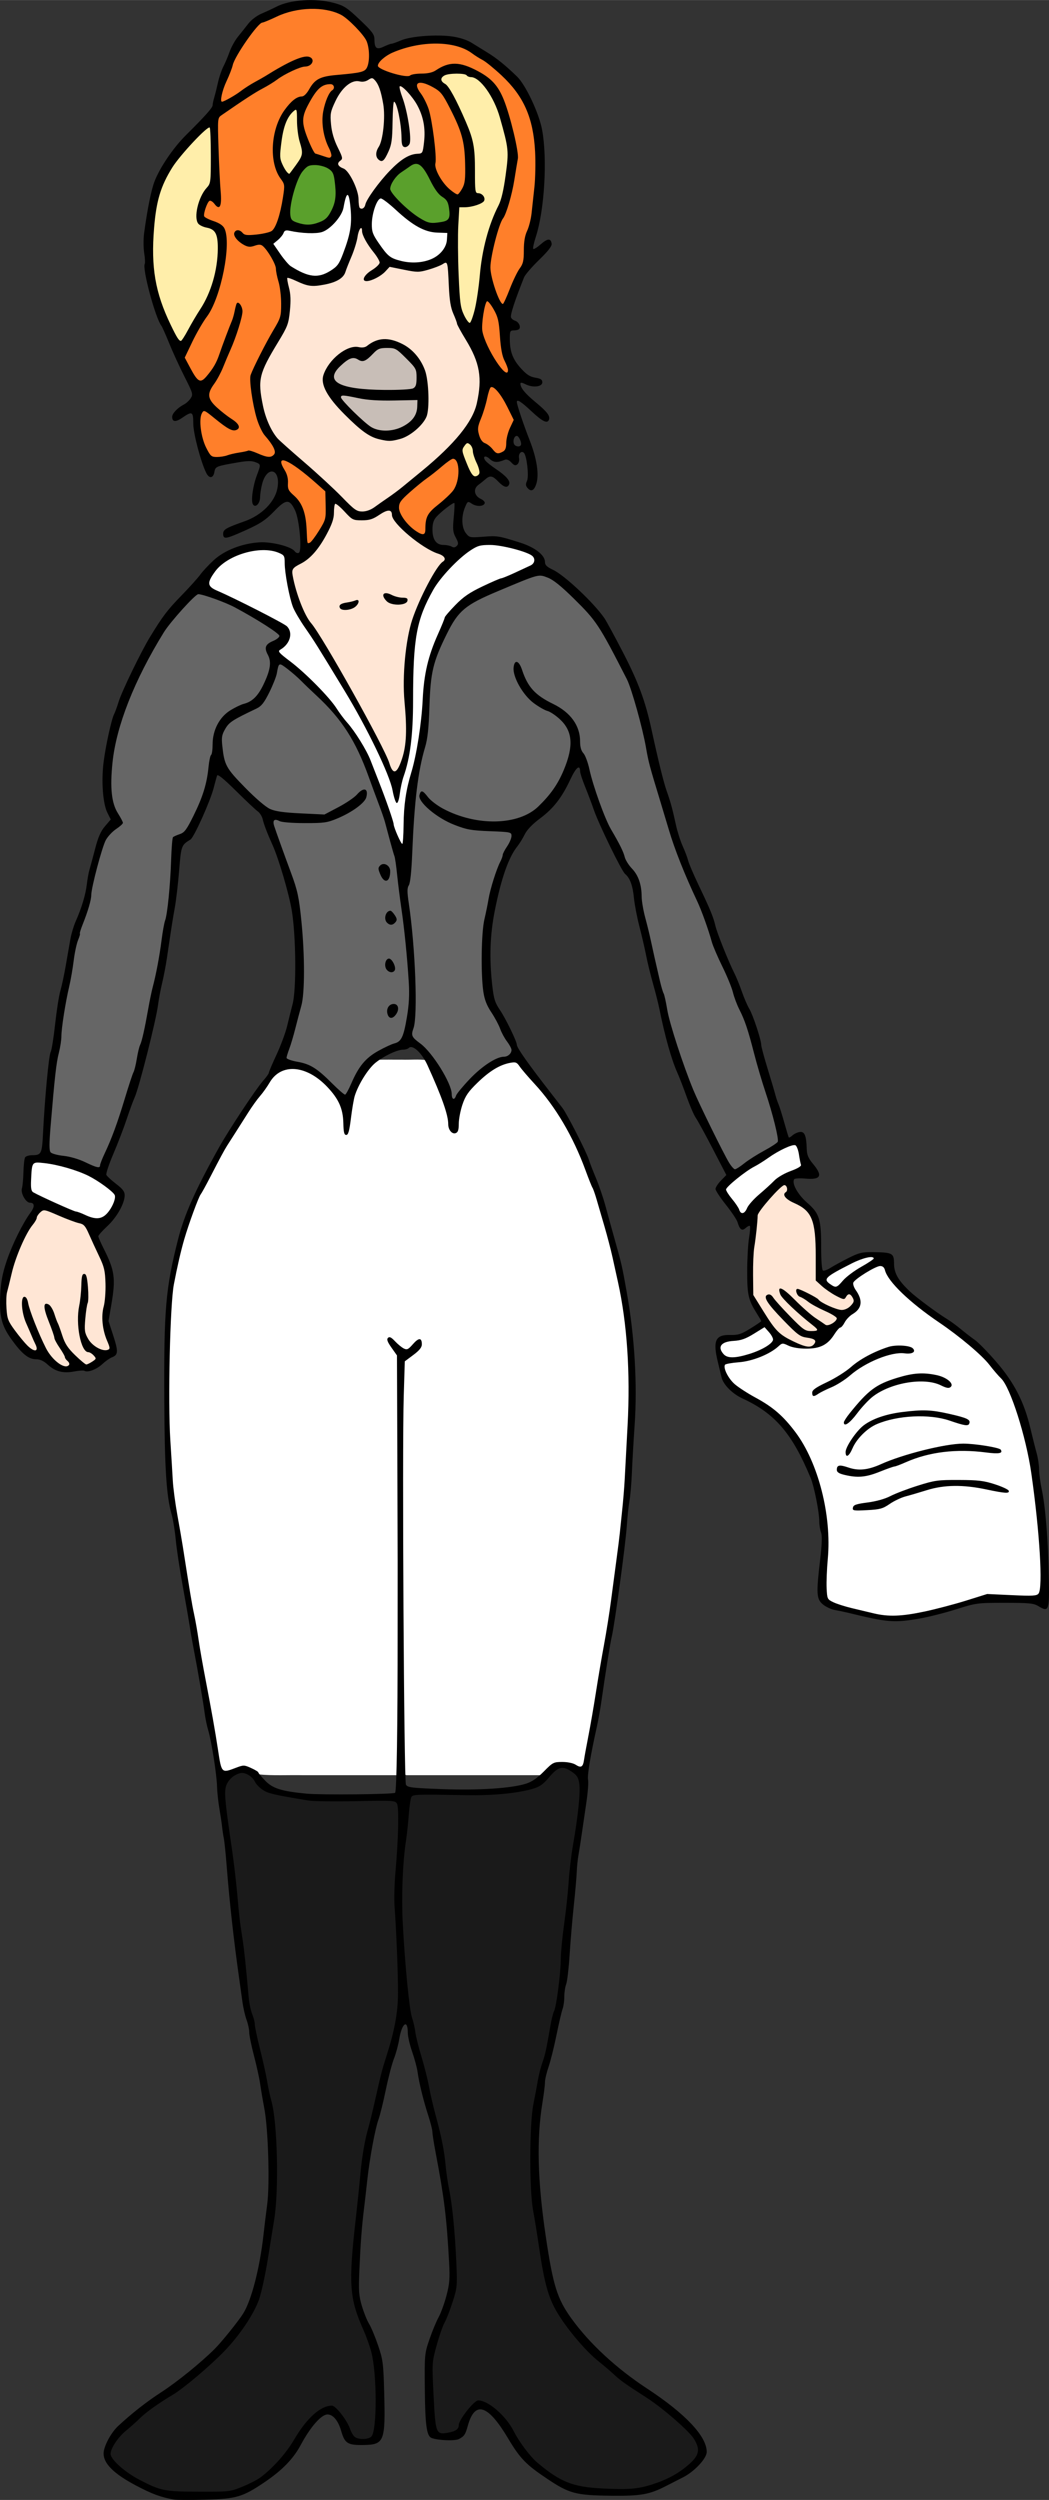
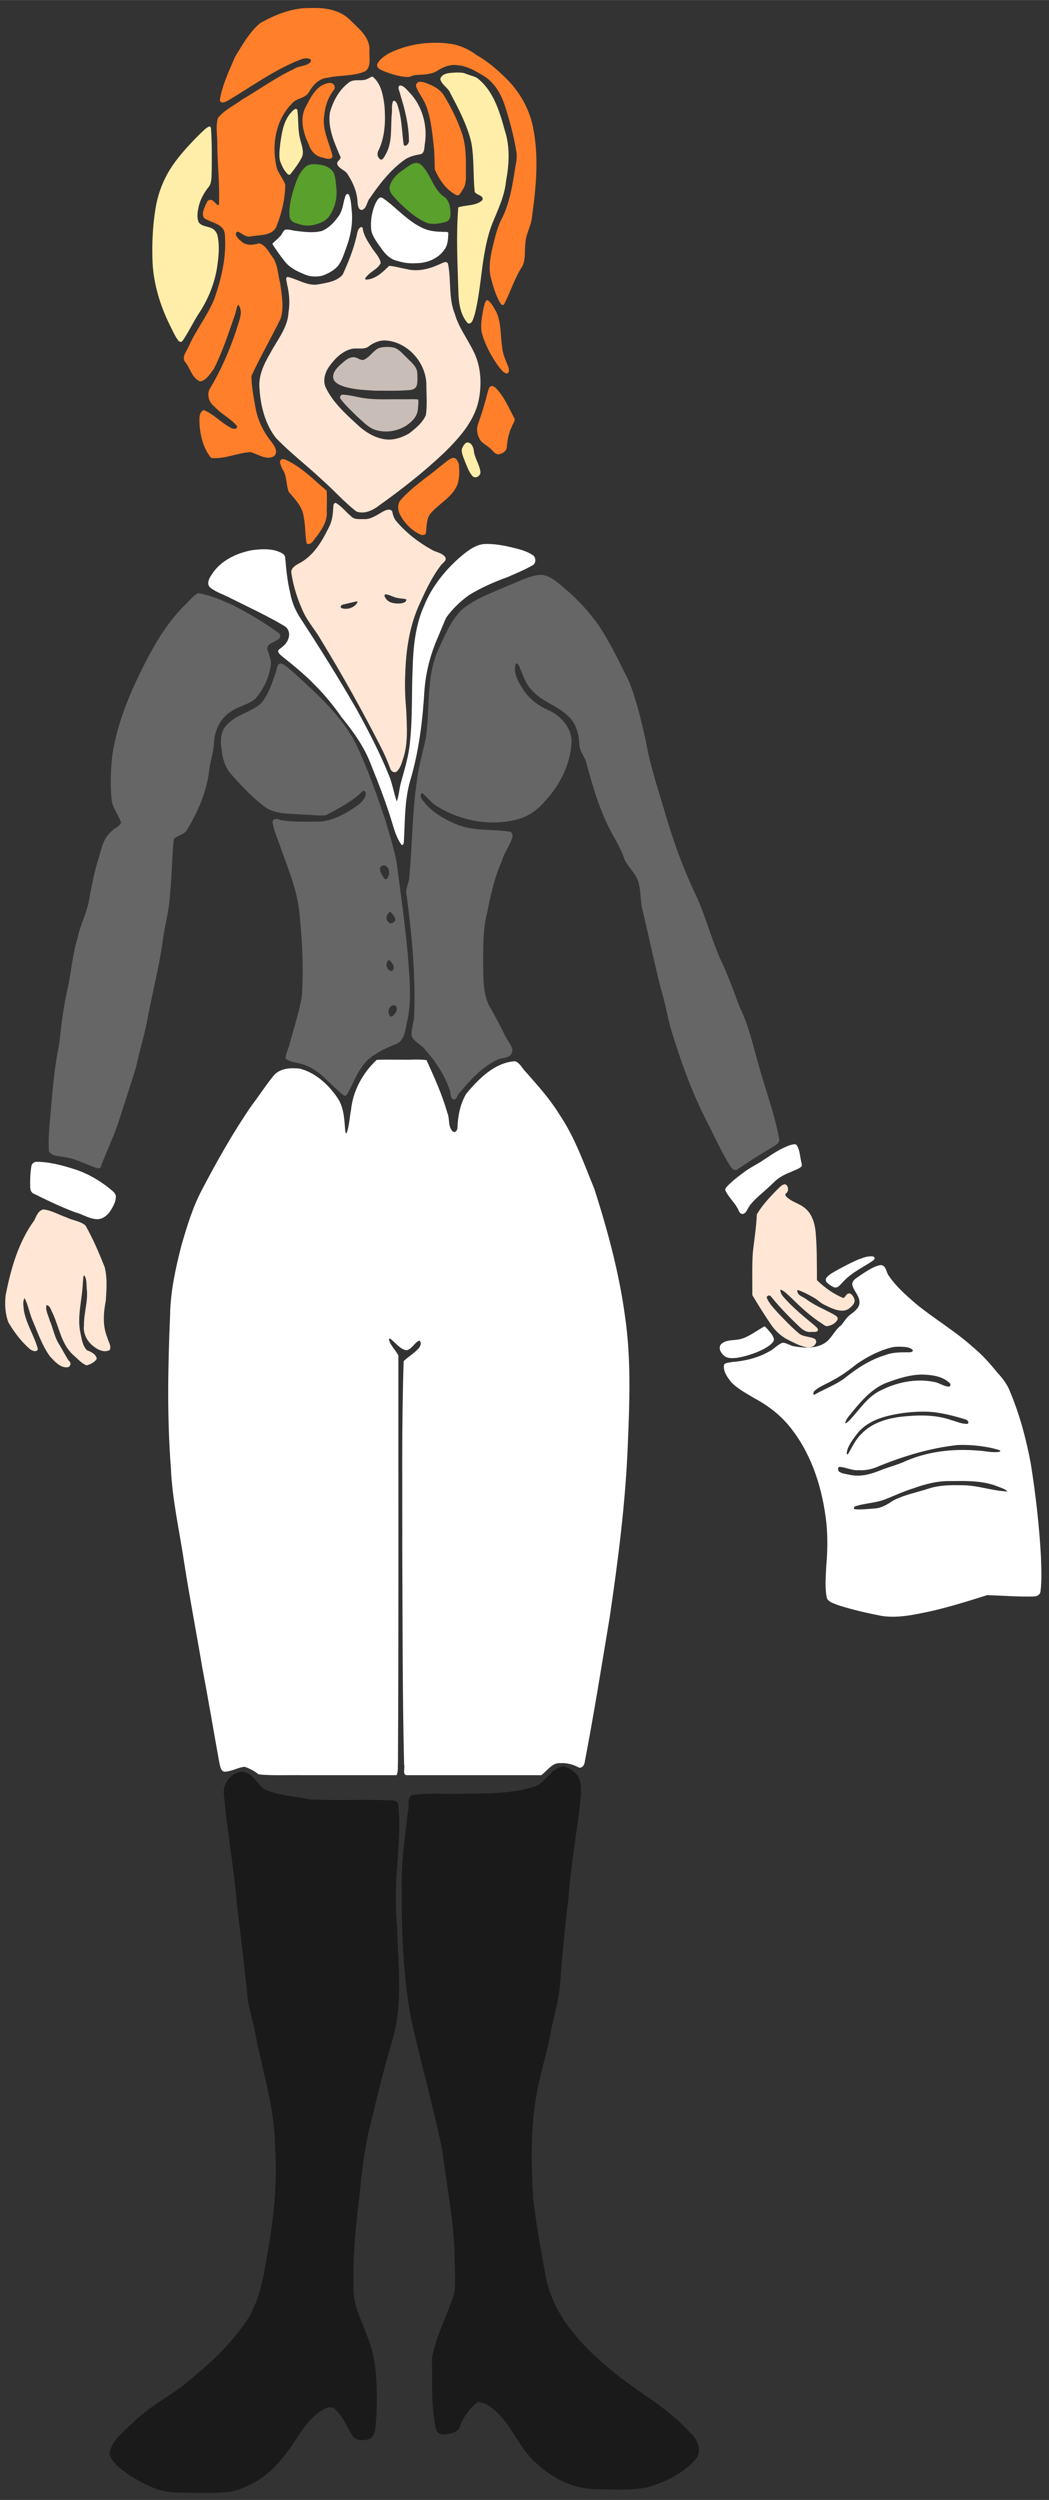
<svg xmlns="http://www.w3.org/2000/svg" width="74.283mm" height="177mm" version="1.1" viewBox="0 0 263.21 627.15">
  <rect x="0" y="0" width="263.21" height="627.15" fill="#333333" stroke="none" />
  <g transform="translate(-208.66 -362.06)">
    <path d="m292.79 488.22c-0.663 0.166-0.411 1.08-0.549 1.58-0.063 1.714-0.364 3.359-1.223 4.867-1.706 3.445-3.862 7.004-7.428 8.777-0.871 0.492-2.06 1.224-1.814 2.41 0.504 3.392 1.586 6.699 3.027 9.806 1.181 2.496 3.062 4.565 4.416 6.959 5.311 8.708 10.3 17.625 14.933 26.709 0.918 1.778 1.718 3.594 2.4 5.473 0.191 0.668 0.93 1.268 1.607 0.829 1.032-0.882 1.329-2.335 1.754-3.568 1.163-3.78 0.838-7.776 0.688-11.667-0.262-3.039-0.413-6.072-0.262-9.125 0.167-6.063 1.048-12.213 3.624-17.758 1.542-3.397 3.131-6.846 5.444-9.802 0.45-0.513 1.395-1.051 0.987-1.863-0.789-1.162-2.378-1.222-3.493-1.94-3.254-1.803-6.247-4.131-8.677-6.961-0.647-0.69-0.978-1.583-1.115-2.511-0.417-0.903-1.628-0.448-2.275-0.086-1.557 0.834-3.087 2.063-4.935 1.934-1.11-0.015-2.382 0.176-3.192-0.759-1.277-1.037-2.284-2.425-3.706-3.268-0.067-0.024-0.138-0.039-0.209-0.036zm12.835 22.956c1.037 0.148 1.932 0.822 2.997 0.918 0.647 0.168 1.385 0.069 1.988 0.342 0.019 0.798-1.066 0.968-1.694 1.008-1.319 0.071-2.944-0.176-3.602-1.507-0.189-0.264-0.333-0.884 0.211-0.763l0.1 2e-3zm-7.323 1.717c0.166 0.372-0.354 0.821-0.618 1.087-0.89 0.743-2.22 1.02-3.309 0.629-0.566-0.336 0.017-0.869 0.452-0.92 1.158-0.257 2.315-0.562 3.475-0.796z" color="#000000" color-rendering="auto" fill="#ffe6d5" fill-rule="evenodd" image-rendering="auto" shape-rendering="auto" solid-color="#000000" style="isolation:auto;mix-blend-mode:normal" />
    <path d="m299.26 419.01c-1.001 0.418-0.954 1.84-1.241 2.722-0.756 3.166-2.019 6.199-3.344 9.168-1.457 1.766-3.95 2.087-6.07 2.474-2.747 0.536-5.132-1.256-7.712-1.839-0.812 0.035-0.207 1.2-0.238 1.672 0.593 2.376 0.791 4.787 0.401 7.216-0.195 3.885-2.883 6.956-4.6 10.267-1.569 2.67-2.997 5.637-2.685 8.823 0.273 4.361 1.388 8.882 4.106 12.386 3.619 3.793 7.84 6.955 11.638 10.565 2.925 2.564 5.5 5.542 8.583 7.918 2.018 0.723 4.134-0.303 5.71-1.538 5.675-4.052 11.19-8.368 16.253-13.169 3.924-3.835 7.892-8.225 8.827-13.837 0.692-4.028 0.372-8.328-1.579-11.98-1.51-3.01-3.578-5.754-4.516-9.026-1.654-4.009-0.866-8.487-1.728-12.645-0.429-0.882-1.52-0.023-2.137 0.169-2.586 1.189-5.531 1.937-8.341 1.178-1.429-0.228-2.86-0.704-4.281-0.793-1.591 1.549-3.446 3.406-5.805 3.458-0.599-0.146 0.24-0.85 0.389-1.048 1.013-1.121 2.649-1.698 3.295-3.121-0.237-1.529-1.534-2.671-2.318-3.957-0.969-1.489-2.017-3.063-2.211-4.858-0.077-0.141-0.238-0.225-0.397-0.204zm5.952 28.444c5.723 0.246 10.491 5.662 10.433 11.319 0.011 2.455 0.227 4.945-0.116 7.38-0.824 1.946-2.561 3.349-4.191 4.611-1.752 1.044-3.853 1.756-5.913 1.522-2.803-0.362-5.257-1.929-7.266-3.855-2.888-2.642-5.868-5.384-7.649-8.915-0.999-1.879-0.319-4.145 0.916-5.747 1.392-1.915 3.296-3.752 5.681-4.24 1.468-0.227 3.149 0.374 4.324-0.787 1.116-0.754 2.413-1.298 3.779-1.289z" color="#000000" color-rendering="auto" fill="#ffe6d5" fill-rule="evenodd" image-rendering="auto" shape-rendering="auto" solid-color="#000000" style="isolation:auto;mix-blend-mode:normal" />
    <path d="m301.03 381.75c-1.55 0.943-3.605-0.179-5.029 1.154-2.345 1.816-3.798 4.612-4.577 7.422-0.552 3.93 1.194 7.665 2.698 11.164 0.059 0.658-1.128 1.042-0.802 1.853 0.507 1.141 2.001 1.376 2.601 2.479 1.379 2.153 2.423 4.609 2.458 7.177 0.071 0.672 0.314 1.996 1.265 1.672 1.145-0.584 1.058-2.12 1.867-2.98 2.363-3.473 5.045-6.919 8.469-9.418 1.257-0.955 2.795-1.293 4.321-1.549 1.07-0.51 0.763-2.007 1.018-2.968 0.578-4.434-0.74-9.093-3.804-12.393-0.74-0.691-1.443-1.851-2.552-1.88-0.749 0.513 0.071 1.575 0.122 2.261 1.194 3.808 2.181 7.761 2.186 11.761-0.043 0.541-0.776 1.503-1.301 0.932-0.466-3.079-0.456-6.247-1.339-9.263-0.236-0.639-0.417-1.923-1.296-1.835-0.52 1.015-0.208 2.309-0.388 3.422-0.291 3.437 0.247 7.175-1.65 10.251-0.245 0.464-0.829 1.595-1.419 0.838-0.686-0.642-0.593-1.588-0.118-2.326 1.569-3.451 1.659-7.396 1.353-11.115-0.341-2.529-0.836-5.386-2.918-7.101-0.413-0.111-0.784 0.327-1.165 0.441z" color="#000000" color-rendering="auto" fill="#ffe6d5" fill-rule="evenodd" image-rendering="auto" shape-rendering="auto" solid-color="#000000" style="isolation:auto;mix-blend-mode:normal" />
    <path d="m219.57 665.46c-1.28 0.237-1.798 1.641-2.276 2.697-4.039 5.514-5.928 12.238-7.22 18.86-0.262 2.267-0.122 4.669 0.707 6.809 1.442 2.45 3.204 4.769 5.345 6.649 0.508 0.426 1.815 0.981 2.031-5e-3 -0.884-3.335-2.964-6.348-3.522-9.77-0.042-0.963-0.388-2.151 0.214-2.986 0.942 1.877 1.253 4.036 2.135 5.963 1.258 2.948 2.324 6.061 4.221 8.672 1.158 1.204 2.484 2.829 4.315 2.726 0.886-0.066 1.13-1.232 0.372-1.686-0.926-1.411-1.663-2.971-2.587-4.384-1.039-1.811-1.375-3.909-2.22-5.813-0.312-1.2-1.087-2.493-0.753-3.732 0.926 0.08 1.126 1.373 1.543 2.044 1.649 3.515 2.149 7.784 5.187 10.491 1.052 0.906 2.015 2.081 3.325 2.595 0.962-0.253 2.044-0.782 2.562-1.657-0.176-1.163-1.442-1.756-2.432-2.127-1.228-1.163-1.359-3.019-1.723-4.588-0.807-4.165 0.547-8.354 0.659-12.548 0.134-0.505-0.013-1.343 0.324-1.704 0.784 1.081 0.51 2.621 0.7 3.898 0.214 2.891-0.786 5.697-0.744 8.589-0.279 2.035 0.7 4.02 2.277 5.273 1.098 0.908 2.767 1.764 4.143 1.023 0.587-0.971-0.34-2.106-0.543-3.071-1.236-2.974-1.013-6.241-0.404-9.315 0.19-2.772 0.395-5.636-0.255-8.36-1.417-3.586-2.941-7.16-4.842-10.517-1.358-1.141-3.27-1.264-4.828-2.047-1.884-0.647-3.711-1.758-5.708-1.978z" color="#000000" color-rendering="auto" fill="#ffe6d5" fill-rule="evenodd" image-rendering="auto" shape-rendering="auto" solid-color="#000000" style="isolation:auto;mix-blend-mode:normal" />
    <path d="m405.47 659.15c-0.825 0.195-1.353 0.98-1.97 1.506-1.81 1.865-3.62 3.794-4.939 6.043-0.131 3.195-0.651 6.362-1.003 9.541-0.241 3.564-0.096 7.141-0.128 10.71 1.467 2.454 2.982 4.9 4.603 7.263 1.121 1.703 2.653 3.131 4.494 4.026 1.465 0.714 2.935 1.529 4.555 1.819 0.821 0.133 1.798-0.079 2.199-0.884 0.382-0.475 0.127-1.188-0.443-1.364-1.223-0.516-2.696-0.381-3.758-1.28-1.852-1.572-3.544-3.361-5.237-5.12-1.003-1.159-2.147-2.273-2.753-3.707-0.22-0.566 0.68-0.886 0.993-0.436 2.175 2.686 4.588 5.176 7.091 7.559 0.795 0.753 1.773 1.505 2.938 1.371 0.562-0.064 1.317 0.163 1.739-0.31 0.228-0.59-0.508-0.978-0.839-1.341-2.791-2.324-5.649-4.621-7.999-7.408-0.341-0.438-0.593-1.044-0.538-1.583 1.054 0.364 1.807 1.285 2.633 1.998 2.392 2.349 4.846 4.667 7.684 6.475 0.524 0.318 0.996 0.897 1.672 0.667 0.958-0.191 1.959-0.748 2.379-1.663 0.143-0.711-0.72-1.026-1.196-1.342-2.297-1.247-4.747-2.223-6.825-3.808-0.722-0.554-1.957-0.781-2.09-1.847-0.02-0.164-0.037-0.485 0.237-0.328 1.524 0.55 2.987 1.335 4.388 2.183 0.719 0.516 1.357 1.148 2.181 1.511 1.252 0.6 2.533 1.279 3.932 1.432 0.83 0.084 1.7-0.036 2.349-0.605 0.714-0.546 1.594-1.452 1.163-2.428-0.257-0.591-0.754-1.486-1.534-1.215-0.533 0.199-0.678 0.903-1.192 1.099-2.482-1.019-4.696-2.614-6.616-4.484-0.019-4.045 0.024-8.101-0.326-12.133-0.24-2.216-0.933-4.583-2.769-6.002-1.4-1.151-3.324-1.507-4.594-2.828-0.249-0.245-0.35-0.631-7e-3 -0.858 0.622-0.483 0.579-1.463 0.081-2.011-0.146-0.142-0.348-0.223-0.552-0.218z" color="#000000" color-rendering="auto" fill="#ffe6d5" fill-rule="evenodd" image-rendering="auto" shape-rendering="auto" solid-color="#000000" style="isolation:auto;mix-blend-mode:normal" />
    <path d="m305.61 449.09c-1.002 0.032-2.107 0.138-2.837 0.911-0.958 0.773-1.714 1.862-2.885 2.33-0.895 0.184-1.587-0.694-2.479-0.664-1.407-0.02-2.458 1.117-3.45 1.966-0.915 0.882-1.999 2.068-1.634 3.451 0.385 1.162 1.697 1.588 2.734 1.974 2.477 0.723 5.081 0.857 7.643 0.998 2.879 4.9e-4 5.769 0.099 8.641-0.147 0.757-0.018 1.599-0.321 1.869-1.097 0.303-1.085 0.189-2.245 0.138-3.358-0.179-1.562-1.572-2.55-2.564-3.622-1.028-0.914-1.911-2.144-3.271-2.576-0.621-0.152-1.269-0.17-1.905-0.165z" color="#000000" color-rendering="auto" fill="#c8beb7" fill-rule="evenodd" image-rendering="auto" shape-rendering="auto" solid-color="#000000" style="isolation:auto;mix-blend-mode:normal" />
    <path d="m294.74 461.06c-0.59-0.078-1.013 0.666-0.586 1.107 1.172 1.571 2.64 2.901 4.026 4.28 1.274 1.142 2.48 2.435 4.022 3.218 2.732 1.133 6.007 0.704 8.468-0.893 1.398-0.939 2.722-2.305 2.848-4.074 0.063-0.805 0.184-1.644 0.08-2.434-1.334-0.131-2.717-0.013-4.069-0.048-3.188-0.053-6.414 0.184-9.56-0.286-1.736-0.252-3.463-0.784-5.228-0.871z" color="#000000" color-rendering="auto" fill="#c8beb7" fill-rule="evenodd" image-rendering="auto" shape-rendering="auto" solid-color="#000000" style="isolation:auto;mix-blend-mode:normal" />
    <path d="m217.93 653.51c-0.69-0.055-1.317 0.446-1.401 1.137-0.284 1.722-0.349 3.485-0.287 5.228 0.012 0.662 0.24 1.405 0.929 1.647 3.343 1.674 6.73 3.28 10.224 4.614 1.864 0.468 3.532 1.647 5.48 1.77 1.534 0.103 2.806-1.005 3.576-2.228 0.684-1.097 1.37-2.345 1.27-3.678-0.23-0.867-1.107-1.348-1.728-1.922-2.601-2.045-5.51-3.727-8.679-4.718-3.031-0.972-6.183-1.815-9.385-1.849z" color="#000000" color-rendering="auto" fill="#fff" fill-rule="evenodd" image-rendering="auto" shape-rendering="auto" solid-color="#000000" style="isolation:auto;mix-blend-mode:normal" />
    <path d="m408.08 649.11c-1.057 0.037-2.024 0.54-2.966 0.972-2.026 0.969-3.828 2.321-5.716 3.522-1.24 0.772-2.562 1.407-3.737 2.284-1.597 1.151-3.17 2.357-4.544 3.772-0.305 0.299-0.647 0.743-0.382 1.18 0.741 1.516 2.028 2.673 2.868 4.123 0.35 0.496 0.426 1.21 0.977 1.543 0.521 0.284 1.094-0.142 1.357-0.586 0.384-0.63 0.679-1.321 1.19-1.866 1.353-1.624 3.072-2.894 4.6-4.347 0.97-0.875 1.841-1.885 2.999-2.511 1.247-0.761 2.654-1.209 3.975-1.825 0.422-0.234 0.966-0.429 1.162-0.909 0.012-0.456-0.188-0.891-0.241-1.337-0.275-1.238-0.3-2.599-1.002-3.703-0.125-0.18-0.306-0.341-0.542-0.313z" color="#000000" color-rendering="auto" fill="#fff" fill-rule="evenodd" image-rendering="auto" shape-rendering="auto" solid-color="#000000" style="isolation:auto;mix-blend-mode:normal" />
    <path d="m330.9 498.52c-2.523-0.137-4.626 1.499-6.463 3.011-3.998 3.417-7.405 7.625-9.386 12.533-2.162 4.874-2.701 10.249-2.847 15.522-0.284 6.163-0.011 12.36-0.659 18.495-0.293 3.559-1.379 6.969-2.303 10.395-0.424 1.525-0.477 3.143-1.022 4.633-0.799-2.209-1.098-4.579-2.051-6.742-2.302-5.671-5.137-11.114-8.087-16.471-4.452-7.75-9.202-15.324-14.08-22.811-1.254-1.906-2.137-4.05-2.533-6.286-0.698-2.908-1.002-5.869-1.242-8.841-0.106-1.111-1.425-1.375-2.27-1.735-2.039-0.579-4.223-0.401-6.297-0.112-3.915 0.798-7.879 2.731-9.992 6.27-0.624 0.852-1.215 2.25-0.244 3.082 1.54 1.239 3.51 1.765 5.223 2.716 4.478 2.238 9.04 4.342 13.347 6.898 1.115 0.634 1.502 2.094 1.001 3.246-0.368 1.198-1.392 1.971-2.35 2.679-0.577 0.624 0.337 1.275 0.75 1.664 2.821 2.249 5.639 4.516 8.15 7.118 2.547 2.521 4.821 5.296 6.855 8.248 2.892 3.529 5.6 7.304 7.252 11.595 1.974 4.923 3.93 9.884 5.448 14.965 0.532 1.855 1.151 3.756 2.258 5.351 0.498 0.353 0.654-0.474 0.64-0.819 0.304-5.107 0.147-10.292 1.589-15.243 2.149-7.213 3.089-14.717 3.543-22.211 0.289-4.628 1.434-9.171 3.264-13.427 0.753-1.742 1.44-3.519 2.221-5.247 1.553-2.174 3.51-4.063 5.679-5.622 3.059-1.882 6.362-3.34 9.735-4.557 2.146-0.954 4.348-1.827 6.374-3.019 0.861-0.627 0.748-2.04-0.175-2.561-1.986-1.268-4.38-1.665-6.639-2.201-1.544-0.302-3.112-0.527-4.688-0.518z" color="#000000" color-rendering="auto" fill="#fff" fill-rule="evenodd" image-rendering="auto" shape-rendering="auto" solid-color="#000000" style="isolation:auto;mix-blend-mode:normal" />
    <path d="m295.83 410.7c-0.568 0.174-0.587 0.943-0.776 1.411-0.35 1.45-0.544 2.986-1.466 4.207-1.066 1.508-2.394 2.929-4.119 3.667-2.129 0.547-4.354 0.274-6.508-5e-3 -0.891-0.088-1.786-0.426-2.684-0.331-0.694 0.326-0.776 1.234-1.361 1.695-0.574 0.7-1.359 1.215-1.932 1.89 0.996 1.553 2.07 3.088 3.24 4.528 1.312 1.629 3.295 2.492 5.184 3.258 1.264 0.489 2.668 0.48 3.983 0.235 1.534-0.506 3.03-1.321 4.112-2.541 1.094-1.481 1.562-3.307 2.209-5.005 1.004-2.802 1.493-5.802 1.208-8.775-0.15-1.328-0.144-2.729-0.686-3.972-0.082-0.143-0.225-0.278-0.403-0.262z" color="#000000" color-rendering="auto" fill="#fff" fill-rule="evenodd" image-rendering="auto" shape-rendering="auto" solid-color="#000000" style="isolation:auto;mix-blend-mode:normal" />
    <path d="m304.17 411.57c-0.711 0.19-1.014 1.008-1.334 1.597-0.902 2.066-1.262 4.386-1.023 6.627 0.343 1.782 1.592 3.195 2.575 4.661 0.95 1.347 2.182 2.627 3.845 3.014 1.523 0.48 3.116 0.732 4.715 0.614 2.807 0.018 5.805-1.142 7.343-3.596 0.807-1.178 0.784-2.651 0.865-4.016-0.288-0.446-1.049-0.139-1.53-0.264-1.75-0.033-3.478-0.216-5.057-1.014-3.432-1.623-5.999-4.522-8.967-6.811-0.449-0.297-0.884-0.723-1.431-0.811z" color="#000000" color-rendering="auto" fill="#fff" fill-rule="evenodd" image-rendering="auto" shape-rendering="auto" solid-color="#000000" style="isolation:auto;mix-blend-mode:normal" />
    <path d="m427.11 677.22c-1.162 0.038-2.261 0.49-3.331 0.904-1.806 0.794-3.548 1.727-5.28 2.67-0.864 0.515-1.809 0.984-2.448 1.785-0.296 0.351-0.237 0.885 0.086 1.197 0.47 0.489 1.055 0.866 1.656 1.174 0.477 0.203 1.059 0.085 1.406-0.306 0.874-0.789 1.584-1.749 2.536-2.453 1.508-1.223 3.229-2.154 4.883-3.179 0.491-0.344 1.058-0.616 1.449-1.08 0.179-0.338-0.169-0.708-0.516-0.695-0.146-0.016-0.294-0.018-0.441-0.016z" color="#000000" color-rendering="auto" fill="#fff" fill-rule="evenodd" image-rendering="auto" shape-rendering="auto" solid-color="#000000" style="isolation:auto;mix-blend-mode:normal" />
    <path d="m400.47 694.8c-0.386 0.169-0.729 0.433-1.097 0.641-1.408 0.833-2.752 1.817-4.31 2.359-0.917 0.331-1.894 0.4-2.857 0.478-0.883 0.103-1.837 0.27-2.514 0.895-0.512 0.451-0.558 1.251-0.249 1.829 0.358 0.717 0.935 1.384 1.733 1.606 0.772 0.245 1.598 0.164 2.389 0.08 1.674-0.268 3.312-0.749 4.889-1.368 1.306-0.539 2.611-1.156 3.689-2.085 0.359-0.335 0.786-0.775 0.685-1.311-0.194-0.8-0.749-1.446-1.272-2.057-0.322-0.351-0.607-0.746-0.978-1.045-0.034-0.019-0.072-0.02-0.109-0.021z" color="#000000" color-rendering="auto" fill="#fff" fill-rule="evenodd" image-rendering="auto" shape-rendering="auto" solid-color="#000000" style="isolation:auto;mix-blend-mode:normal" />
    <path d="m429.57 679.43c-1.835 0.315-3.371 1.514-4.926 2.467-0.789 0.656-2.158 1.173-2.151 2.38 0.29 1.536 1.682 2.643 1.813 4.246 0.185 1.472-1.159 2.501-2.212 3.266-0.984 0.734-1.615 1.786-2.355 2.731-1.789 1.264-2.47 3.617-4.459 4.659-2.211 1.199-4.908 1.059-7.305 0.623-1.071-0.105-1.955-0.971-3.046-0.872-1.276 0.515-2.174 1.679-3.433 2.253-2.819 1.565-5.971 2.312-9.166 2.558-0.65 0.185-1.564 0.07-2 0.662-0.277 1.679 0.853 3.203 1.855 4.434 1.682 1.744 3.896 2.85 5.95 4.091 3.587 1.939 6.81 4.501 9.261 7.78 5.181 6.742 7.711 15.166 8.627 23.521 0.352 3.63 0.268 7.28-0.059 10.913-0.083 2.591-0.381 5.241 0.158 7.798 0.454 1.073 1.78 1.345 2.749 1.767 3.569 1.153 7.237 2 10.916 2.715 4.152 0.655 8.33-0.298 12.38-1.156 4.795-1.099 9.497-2.556 14.183-4.043 3.89 0.115 7.785 0.444 11.677 0.337 0.776 0.017 1.616-0.413 1.705-1.256 0.374-2.898 0.203-5.844 0.114-8.758-0.416-7.75-1.314-15.474-2.515-23.14-1.153-6.225-2.784-12.395-5.238-18.24-0.706-1.847-1.915-3.421-3.261-4.846-1.832-2.297-3.813-4.478-6.085-6.351-4.49-4.047-9.748-7.101-14.398-10.938-2.416-2.101-4.878-4.259-6.682-6.94-0.646-0.808-0.582-2.215-1.669-2.615-0.138-0.039-0.283-0.052-0.427-0.045zm4.728 20.461c1.127 0.057 2.497-0.021 3.368 0.818 0.211 0.502-0.619 0.626-0.958 0.589-1.973 0.015-3.992-0.042-5.866 0.687-3.788 1.139-7.155 3.313-10.204 5.787-2.335 1.742-5.122 2.707-7.622 4.166-0.424 0.168-0.247-0.678-0.104-0.841 1.266-1.225 3.022-1.778 4.514-2.674 2.264-1.158 4.31-2.671 6.294-4.249 2.729-1.879 5.774-3.427 9.003-4.174 0.521-0.079 1.05-0.101 1.577-0.11zm5.755 6.993c2.357 0.072 5.018 0.381 6.8 2.054 0.434 0.263 0.397 0.918-0.133 0.984-1.306-0.061-2.395-0.995-3.687-1.185-4.579-0.942-9.413 0.091-13.53 2.196-3.256 1.596-5.186 4.811-7.616 7.352-0.336 0.286-0.738 0.823-1.156 0.824 0.19-1.202 1.237-2.071 1.915-3.024 2.474-2.976 5.181-6.045 8.955-7.325 2.713-0.99 5.535-1.866 8.451-1.875zm0.21 9.305c3.549-0.053 7.028 0.874 10.409 1.87 0.489 0.109 1.341 0.641 0.808 1.182-1.382 0.127-2.708-0.554-4.028-0.894-4.123-1.476-8.605-1.345-12.893-0.858-3.567 0.47-7.258 1.601-9.777 4.312-1.444 1.364-2.244 3.198-3.241 4.873-0.185 0.467-0.467 0.183-0.416-0.202 0.278-1.777 1.483-3.232 2.519-4.637 2.114-2.82 5.553-4.13 8.88-4.821 2.536-0.542 5.136-0.817 7.737-0.824zm9.991 8.341c3.015 0.045 6.065 0.377 8.963 1.248 0.239 0.059 0.703 0.33 0.223 0.477-1.826 0.332-3.68-0.247-5.523-0.304-6.354-0.524-12.901 0.26-18.723 2.958-1.948 0.803-4.003 1.308-5.949 2.122-2.307 0.926-4.798 1.54-7.268 1.033-0.982-0.262-2.152-0.245-2.92-0.97-0.166-0.366-0.216-1.161 0.4-1.034 1.6 0.106 3.063 0.981 4.705 0.809 1.805 0.133 3.579-0.319 5.204-1.081 6.2-2.495 12.676-4.446 19.339-5.202 0.518-0.039 1.027-0.053 1.549-0.055zm-1.431 9.061c3.425-0.038 6.908 0.083 10.138 1.354 0.859 0.358 1.848 0.611 2.527 1.266-3.852-0.111-7.547-1.591-11.42-1.551-2.9-0.07-5.857-0.046-8.633 0.91-2.874 0.914-5.894 1.495-8.59 2.888-1.471 0.949-2.994 1.953-4.806 2.031-1.655 0.101-3.336 0.361-4.994 0.168-0.385-0.201 0.098-0.756 0.408-0.791 2.365-0.714 4.896-0.766 7.225-1.641 2.439-0.963 4.817-2.088 7.328-2.856 2.877-1.02 5.883-1.812 8.949-1.76 0.622-0.015 1.245-0.016 1.868-0.018z" color="#000000" color-rendering="auto" fill="#fff" fill-rule="evenodd" image-rendering="auto" shape-rendering="auto" solid-color="#000000" style="isolation:auto;mix-blend-mode:normal" />
    <path d="m269.28 806.52c-2.761 0.336-4.883 3.099-4.418 5.873 0.818 9.363 2.579 18.626 3.296 27.998 1 7.913 1.925 15.83 2.731 23.766 0.601 3.257 1.659 6.399 2.151 9.685 1.811 8.842 4.549 17.585 4.629 26.674 0.666 9.447-0.407 18.879-2.134 28.151-0.969 5.847-2.129 11.93-5.813 16.757-4.118 5.816-9.552 10.565-15.058 15.037-4.143 3.124-8.803 5.571-12.533 9.255-2.306 2.271-5.406 4.445-6.014 7.833 0.606 2.544 3.134 4.039 5.099 5.501 3.082 1.892 6.369 3.773 10.031 4.165-0.104-0.044 1.55 0.171 2.175 0.137 4.442 0.037 8.934 0.33 13.347-0.247 5.026-1.21 9.453-4.245 12.656-8.27 3.581-4.074 5.597-9.751 10.586-12.415 0.972-0.548 2.262-0.759 2.979 0.312 1.96 1.841 2.823 4.413 4.248 6.628 1.146 1.142 3.182 1.014 4.537 0.363 1.429-1.5 1.048-3.886 1.359-5.78 0.192-6.725 0.245-13.737-2.41-20.051-1.481-4.012-3.673-7.992-3.335-12.41-0.246-7.544 0.544-15.037 1.453-22.514 0.66-6.802 1.463-13.586 3.338-20.175 1.473-6.575 3.22-13.08 5.117-19.544 2.495-9.021 1.228-18.461 0.997-27.668-0.441-5.311-0.439-10.64 0.082-15.946 0.281-5.026 0.81-10.127 0.17-15.135-0.689-1.294-2.567-0.616-3.744-0.864-6.15-0.166-12.329 0.139-18.461-0.175-3.587-0.803-7.404-0.885-10.815-2.332-1.754-0.697-2.472-2.509-3.832-3.657-0.701-0.501-1.524-0.976-2.413-0.949z" color="#000000" color-rendering="auto" fill="#1a1a1a" fill-rule="evenodd" image-rendering="auto" shape-rendering="auto" solid-color="#000000" style="isolation:auto;mix-blend-mode:normal" />
    <path d="m349.73 805.23c-2.909 0.562-4.086 3.95-6.804 4.96-5.868 1.956-12.214 1.746-18.353 1.86-4.16 0.143-8.381-0.268-12.507 0.298-1.389 0.793-0.602 2.769-1.055 4.055-0.706 6.515-1.741 13.01-1.53 19.587-0.099 10.775 0.358 21.61 2.262 32.231 2.469 11.191 5.657 22.232 7.927 33.457 1.022 8.655 2.866 17.222 3.048 25.964 0.037 3.218 0.313 6.51-0.042 9.683-1.725 5.458-4.561 10.593-5.635 16.226 0.149 5.942-0.266 11.998 0.983 17.845 0.36 1.621 2.265 1.568 3.516 1.169 1.32-0.174 2.687-1.039 2.695-2.485 1.074-2.075 2.475-4.121 4.388-5.461 2.719 0.282 4.78 2.576 6.494 4.511 2.929 3.736 4.859 8.296 8.641 11.332 3.832 3.487 8.744 5.834 13.968 6.04 4.42 0.053 8.923 0.408 13.289-0.433 4.509-1.302 9.024-3.439 12.162-7.019 1.797-2.108 0.47-5.127-1.362-6.728-6.089-6.817-14.484-10.851-21.229-16.879-6.679-5.67-12.884-12.74-14.845-21.501-1.264-6.722-2.451-13.474-3.296-20.262-0.562-9.694-0.715-19.535 1.413-29.061 1.022-4.662 2.466-9.219 3.198-13.95 0.929-3.868 1.936-7.728 2.21-11.717 0.479-6.925 1.197-13.815 2.02-20.711 0.585-7.681 1.878-15.273 2.854-22.911 0.098-2.741 1.085-6.131-1.032-8.385-0.881-0.899-2.09-1.675-3.378-1.716z" color="#000000" color-rendering="auto" fill="#1a1a1a" fill-rule="evenodd" image-rendering="auto" shape-rendering="auto" solid-color="#000000" style="isolation:auto;mix-blend-mode:normal" />
    <path d="m258.37 510.87c-1.294 0.584-2.153 1.898-3.197 2.837-3.777 3.755-6.729 8.226-9.202 12.92-4.123 7.852-7.823 16.131-9.137 24.969-0.401 3.702-0.533 7.467-0.155 11.175 0.273 2.087 1.763 3.738 2.372 5.686-0.547 1.034-1.87 1.437-2.617 2.344-2.065 1.816-2.386 4.714-3.225 7.178-1.039 3.489-1.7 7.068-2.345 10.643-0.719 2.979-2.132 5.773-2.752 8.774-1.305 4.189-1.554 8.617-2.537 12.884-1.028 4.517-1.548 9.134-2.069 13.733-1.06 5.146-1.588 10.394-2.008 15.634-0.308 3.705-0.775 7.439-0.584 11.156 0.621 1.339 2.439 1.226 3.668 1.505 2.989 0.308 5.596 1.904 8.415 2.772 0.609 0.247 1.134-0.197 1.137-0.825 1.462-3.851 3.309-7.555 4.517-11.506 1.393-4.353 2.822-8.694 4.175-13.058 0.868-4.231 2.233-8.342 2.946-12.608 1.289-6.677 3.019-13.286 3.862-20.043 0.571-3.574 1.531-7.086 1.704-10.719 0.453-4.599 0.458-9.243 0.941-13.828 0.986-0.923 2.625-1.024 3.343-2.308 2.65-4.449 4.809-9.31 5.478-14.488 0.248-2.565 1.203-4.967 1.262-7.556 0.2-3.004 1.664-6.04 4.323-7.625 1.877-1.387 4.388-1.638 6.107-3.247 1.973-2.295 3.359-5.184 3.788-8.189 0.288-1.529-0.54-2.895-0.868-4.3-6.4e-4 -1.225 1.582-1.521 2.385-2.091 0.701-0.261 1.303-1.231 0.535-1.782-3.597-2.707-7.538-4.949-11.523-7.032-2.778-1.234-5.617-2.511-8.632-3.006l-0.105 2e-3z" color="#000000" color-rendering="auto" fill="#666" fill-rule="evenodd" image-rendering="auto" shape-rendering="auto" solid-color="#000000" style="isolation:auto;mix-blend-mode:normal" />
    <path d="m344.1 506.26c-2.85 0.27-5.399 1.778-8.051 2.744-3.93 1.788-8.193 3.168-11.517 6.019-2.812 2.732-4.245 6.5-5.891 9.977-3.121 6.935-2.033 14.747-3.115 22.054-0.697 3.581-1.819 7.078-2.233 10.718-1.21 8.055-1.172 16.223-1.935 24.316-0.055 1.607-1.183 3.084-0.641 4.718 1.271 9.736 2.198 19.553 1.888 29.384 0.056 1.875-0.682 3.644-0.714 5.503 0.415 1.637 2.298 2.276 3.28 3.505 2.676 2.994 5.017 6.436 6.298 10.254 0.382 0.723 0.042 2.025 0.946 2.417 0.954 0.141 0.942-1.214 1.55-1.656 2.657-3.232 5.611-6.438 9.438-8.281 1.203-0.657 3.028-0.255 3.702-1.722 0.533-1.496-0.952-2.716-1.505-3.977-1.362-2.591-2.618-5.238-4.141-7.741-1.805-3.577-1.464-7.744-1.574-11.639 0.049-3.945-0.013-7.941 0.989-11.786 0.917-4.465 1.837-8.901 3.735-13.067 0.52-2.004 1.875-3.635 2.52-5.587 0.324-0.715 0.072-1.852-0.898-1.77-4.568-0.641-9.408-0.023-13.686-2.072-3.113-1.4-6.254-3.299-8.157-6.227-0.239-0.368-0.266-1.259 0.245-1.333 1.325 1.156 2.405 2.631 3.983 3.5 5.801 3.48 13.026 4.833 19.628 3.156 2.823-0.672 5.277-2.37 7.121-4.583 3.679-3.935 6.319-9.063 6.685-14.487 0.281-3.654-2.421-6.805-5.57-8.286-2.656-1.134-5.051-2.918-6.617-5.373-1.119-1.805-2.423-3.935-1.854-6.112 0.196-0.902 0.816 0.095 0.959 0.452 0.946 2.21 1.653 4.632 3.505 6.3 2.417 2.587 6.044 3.523 8.567 5.965 2.149 1.782 2.886 4.674 2.998 7.352 0.032 1.709 1.397 2.941 1.747 4.568 1.803 6.649 3.785 13.357 7.352 19.309 0.888 1.601 1.672 3.259 2.265 4.978 1.096 2.197 3.269 3.818 3.624 6.371 0.477 2.121 0.313 4.331 0.893 6.442 1.595 6.567 2.936 13.197 4.62 19.742 1.241 3.831 1.695 7.886 3.033 11.703 2.244 7.273 4.885 14.437 8.36 21.22 1.996 3.897 3.775 7.939 6.129 11.634 0.404 0.496 1.113 1.043 1.71 0.476 2.809-1.859 5.621-3.716 8.543-5.398 0.81-0.563 2.218-1.091 1.809-2.353-1.124-6.293-3.475-12.288-5.135-18.439-1.407-4.969-2.541-10.075-4.838-14.724-1.483-3.968-2.921-7.967-4.758-11.786-2.382-5.393-3.789-11.168-6.348-16.495-3.029-6.385-5.423-13.033-7.401-19.816-1.816-6.135-3.886-12.207-4.962-18.527-1.12-4.908-2.256-9.852-4.082-14.553-2.446-4.954-4.807-9.992-7.908-14.58-3.075-4.287-6.882-8.055-11.103-11.21-1.029-0.693-2.22-1.243-3.488-1.194z" color="#000000" color-rendering="auto" fill="#666" fill-rule="evenodd" image-rendering="auto" shape-rendering="auto" solid-color="#000000" style="isolation:auto;mix-blend-mode:normal" />
    <path d="m279.02 528.47c-1.012 0.26-0.883 1.676-1.217 2.445-0.907 2.657-1.835 5.39-3.615 7.582-2.64 2.281-6.473 2.876-8.788 5.588-1.481 1.679-1.48 4.027-1.116 6.107 0.214 2.36 0.994 4.71 2.69 6.427 2.658 3.009 5.455 5.979 8.764 8.28 2.827 1.53 6.189 1.238 9.291 1.529 1.794 8e-3 3.654 0.344 5.407 0.141 3.213-1.713 6.519-3.406 9.152-5.967 0.679-0.606 1.008 0.505 0.777 1.02-0.555 1.838-2.495 2.783-3.96 3.805-2.613 1.569-5.542 2.906-8.678 2.743-2.955-0.017-5.985 0.157-8.867-0.448-0.636-0.351-1.861-0.34-1.799 0.651 0.364 2.382 1.499 4.588 2.213 6.88 1.944 5.426 4.209 10.852 4.59 16.662 0.67 6.736 1.008 13.563 0.504 20.321-0.752 4.047-2.018 7.987-3.122 11.95-0.263 1.136-0.91 2.244-0.955 3.401 1.143 0.994 2.842 0.976 4.229 1.441 4.298 1.194 6.902 5.121 10.281 7.721 0.787 0.665 1.154-0.628 1.472-1.125 1.656-3.205 2.979-6.89 6.196-8.85 1.861-1.256 3.912-2.171 5.996-2.97 1.986-1.326 1.946-4.003 2.486-6.084 1.088-5.449 0.39-11.038 2e-5 -16.523-0.704-7.652-1.789-15.263-2.78-22.88-0.705-3.561-1.805-7.032-2.825-10.514-2.143-6.366-4.351-12.74-7.231-18.816-3.602-7.335-9.884-12.784-15.787-18.228-1.046-0.787-1.994-1.986-3.31-2.289zm26.047 50.684c1.488 0.299 1.556 2.529 0.601 3.42-0.609 0.275-0.924-0.717-1.205-1.121-0.355-0.693-0.909-1.763 0.091-2.205 0.157-0.08 0.337-0.112 0.513-0.094zm1.844 11.967c0.429 0.503 1.045 1.24 0.918 1.839-0.362 0.598-1.252 1.083-1.76 0.365-0.831-0.746-0.338-2.016 0.479-2.551 0.121 0.116 0.242 0.232 0.363 0.348zm-0.657 11.785c0.748 0.483 1.516 1.539 1.058 2.454-0.65 0.836-1.589-0.357-1.653-1.062-0.07-0.491 0.084-1.205 0.594-1.392zm1.212 11.321c1.152 0.08 0.842 1.595 0.239 2.163-0.306 0.45-1.073 1.125-1.363 0.271-0.503-0.87 6.9e-4 -2.421 1.124-2.433z" color="#000000" color-rendering="auto" fill="#666" fill-rule="evenodd" image-rendering="auto" shape-rendering="auto" solid-color="#000000" style="isolation:auto;mix-blend-mode:normal" />
    <path d="m303.17 627.95c-3.489 3.267-5.946 7.727-6.426 12.518-0.381 1.942-0.425 3.988-1.118 5.845-0.331 0.305-0.277-0.602-0.363-0.762-0.213-2.835-0.331-5.871-2.057-8.273-2.251-3.232-5.422-6.134-9.314-7.139-2.286-0.248-5.015-0.142-6.598 1.789-1.954 2.392-3.618 5.005-5.492 7.461-4.681 6.797-8.736 14.005-12.555 21.308-2.27 4.325-3.679 9.047-5.042 13.721-1.481 5.74-2.765 11.578-2.867 17.531-0.525 12.729-0.785 25.493 0.191 38.208 0.332 8.131 2.19 16.077 3.377 24.101 1.357 8.724 3.044 17.387 4.502 26.093 1.508 7.91 2.82 15.851 4.264 23.77 0.214 0.913 0.352 2.617 1.694 2.379 1.619-0.154 3.075-1.065 4.669-1.214 1.271 0.416 2.495 1.077 3.513 1.907 3.739 0.366 7.524 0.116 11.28 0.203 7.768 2e-3 15.536 6.6e-4 23.304 1e-3 0.514-0.886 0.293-2.225 0.382-3.293 0.193-33.998 0.082-67.997 0.108-102-0.697-1.351-1.961-2.466-2.366-3.959-0.012-0.701 0.681 0.077 0.885 0.221 1.093 0.892 2.1 2.291 3.607 2.414 1.327-0.358 1.921-1.941 3.153-2.416 0.747 0.617 0.068 1.811-0.543 2.305-1.052 1.059-2.362 1.83-3.412 2.858-0.53 16.02-0.31 32.052-0.345 48.077 0.083 17.684 0.034 35.372 0.451 53.052 0.293 0.819-0.49 2.669 0.651 2.737h33.751c1.523-1.082 2.748-3.219 4.899-3.023 1.534-0.071 3.048 0.286 4.385 1.024 0.91 0.457 1.566-0.541 1.645-1.339 2.304-12.01 4.231-24.089 6.238-36.151 2.15-14.533 4.027-29.133 4.582-43.827 0.436-10.562 0.824-21.2-0.705-31.699-1.469-10.907-4.344-21.576-7.699-32.039-2.612-6.366-4.89-12.951-8.77-18.698-2.377-3.87-5.42-7.246-8.41-10.64-0.902-0.874-1.476-2.305-2.727-2.72-5.164 0.344-9.051 4.37-12.2 8.091-1.562 2.552-2.138 5.614-2.251 8.571 0.028 0.707-0.68 1.52-1.31 0.821-1.079-1.186-0.603-2.98-1.179-4.391-1.314-4.617-3.281-9.014-5.275-13.369-2.022-0.275-4.193-0.037-6.272-0.116-2.072 0.041-4.179-0.08-6.232 0.059z" color="#000000" color-rendering="auto" fill="#fff" fill-rule="evenodd" image-rendering="auto" shape-rendering="auto" solid-color="#000000" style="isolation:auto;mix-blend-mode:normal" />
    <path d="m314.18 382.58c-0.789-0.144-1.376 0.699-1.047 1.399 0.708 1.695 1.964 3.115 2.549 4.859 1.116 3.115 1.429 6.492 1.806 9.787 0.215 1.958 0.209 3.922 0.259 5.892 1.114 2.616 2.834 5.161 5.422 6.483 0.832 0.314 1.151-0.79 1.541-1.287 0.779-1.089 0.911-2.433 0.848-3.731 9e-3 -3.571 0.154-7.236-1.043-10.661-1.129-3.271-2.687-6.395-4.482-9.348-1.103-1.746-3.107-2.646-4.996-3.273-0.279-0.074-0.567-0.131-0.857-0.119z" color="#000000" color-rendering="auto" fill="#ff7f2a" fill-rule="evenodd" image-rendering="auto" shape-rendering="auto" solid-color="#000000" style="isolation:auto;mix-blend-mode:normal" />
    <path d="m317.74 372.78c-4.019 0.027-8.078 0.894-11.661 2.736-1.082 0.681-2.268 1.472-2.786 2.685-0.191 1.03 1.086 1.424 1.807 1.767 1.983 0.731 4.069 1.429 6.203 1.401 0.645-0.262 1.311-0.51 2.035-0.512 1.823-0.134 3.802-0.108 5.352-1.25 1.445-0.871 3.146-1.484 4.848-1.192 2.389 0.208 4.559 1.507 6.585 2.742 2.628 1.645 4.233 4.446 5.181 7.308 1.293 3.947 2.362 8.017 2.998 12.101 0.121 1.716-0.407 3.405-0.605 5.109-0.61 3.701-1.307 7.458-2.938 10.861-1.363 2.46-1.95 5.265-2.605 7.976-0.545 2.471-0.973 5.072-0.237 7.556 0.585 2.145 1.201 4.354 2.418 6.235 0.239 0.373 0.762 0.351 0.894-0.095 1.592-3.067 2.563-6.448 4.491-9.345 0.902-1.871 0.515-4.063 0.789-6.043 0.15-2.169 1.418-4.054 1.615-6.225 1.034-7.413 1.789-15.034 0.314-22.442-0.906-4.789-3.429-9.176-6.913-12.557-2.198-2.182-4.58-4.2-7.282-5.733-1.983-1.488-4.296-2.547-6.77-2.852-1.235-0.181-2.485-0.24-3.733-0.23z" color="#000000" color-rendering="auto" fill="#ff7f2a" fill-rule="evenodd" image-rendering="auto" shape-rendering="auto" solid-color="#000000" style="isolation:auto;mix-blend-mode:normal" />
    <path d="m330.85 437.37c-0.641 0.387-0.646 1.328-0.866 1.98-0.342 1.957-0.8 3.978-0.488 5.966 0.815 3.147 2.396 6.071 4.287 8.698 0.585 0.642 1.119 1.607 2.05 1.734 0.793-0.213 0.52-1.267 0.311-1.821-0.645-1.561-1.36-3.117-1.488-4.811-0.451-2.897-0.192-5.982-1.421-8.708-0.601-1.068-1.138-2.322-2.19-3.018-0.062-0.022-0.129-0.032-0.195-0.021z" color="#000000" color-rendering="auto" fill="#ff7f2a" fill-rule="evenodd" image-rendering="auto" shape-rendering="auto" solid-color="#000000" style="isolation:auto;mix-blend-mode:normal" />
    <path d="m332.01 458.89c-0.79 0.151-0.806 1.21-1.061 1.813-0.636 2.652-1.446 5.253-2.381 7.814-0.476 1.474-0.045 3.19 0.923 4.367 0.876 0.755 1.942 1.301 2.696 2.191 0.492 0.515 1.11 1.201 1.903 0.87 0.879-0.21 1.75-0.856 1.743-1.844 0.152-1.744 0.482-3.47 1.274-5.057 0.218-0.775 1.123-1.587 0.444-2.363-1.327-2.527-2.464-5.271-4.516-7.314-0.288-0.243-0.633-0.476-1.024-0.477z" color="#000000" color-rendering="auto" fill="#ff7f2a" fill-rule="evenodd" image-rendering="auto" shape-rendering="auto" solid-color="#000000" style="isolation:auto;mix-blend-mode:normal" />
    <path d="m322.36 476.9c-1.175 0.283-2.029 1.281-2.99 1.96-3.469 2.934-7.4 5.384-10.384 8.854-0.561 0.92-0.511 2.17-0.103 3.139 1.103 2.248 2.932 4.236 5.228 5.281 0.535 0.289 1.487 0.194 1.436-0.597 0.2-1.715 0.101-3.678 1.434-4.989 2.092-2.281 5.118-3.841 6.395-6.786 0.617-1.671 0.584-3.516 0.417-5.262-0.219-0.651-0.604-1.613-1.433-1.6z" color="#000000" color-rendering="auto" fill="#ff7f2a" fill-rule="evenodd" image-rendering="auto" shape-rendering="auto" solid-color="#000000" style="isolation:auto;mix-blend-mode:normal" />
    <path d="m286.33 364.07c-4.393-0.079-8.591 1.661-12.361 3.758-2.744 2.278-4.498 5.52-6.346 8.517-1.478 3.493-3.196 7.01-3.796 10.779 0.191 1.239 1.727 0.361 2.34-0.021 6.022-3.611 11.792-7.842 18.408-10.3 0.577-0.15 2.529-0.314 2.041 0.782-1.094 1.176-2.984 0.906-4.284 1.819-4.46 2.076-8.451 5.001-12.687 7.48-2.113 1.544-4.638 2.712-6.308 4.765-0.648 2.285-0.07 4.759-0.151 7.108 0.062 4.827 0.612 9.662 0.424 14.483-0.173 0.799-0.92-0.441-1.233-0.554-0.559-0.742-1.592-0.664-1.88 0.257-0.476 1.118-1.376 2.645-0.644 3.795 1.786 1.266 5.016 1.389 5.218 4.115 0.481 5.566-0.855 11.154-2.704 16.374-1.716 4.115-4.563 7.643-6.357 11.74-0.592 1.393-2.047 2.848-0.625 4.222 1.034 1.528 1.609 3.81 3.458 4.547 1.582-0.191 2.484-1.922 3.418-3.043 2.212-4.293 3.687-8.947 5.29-13.497 0.339-0.849 0.419-2.106 0.894-2.722 1.474 1.932-0.033 4.405-0.496 6.439-1.752 5.154-3.912 10.203-6.76 14.848-0.622 1.569-0.044 3.32 1.307 4.312 1.666 1.873 4.068 2.962 5.646 4.888 0.132 1.026-1.343 0.683-1.835 0.256-2.288-1.229-4.105-3.341-6.521-4.287-1.411 0.566-1.027 2.581-1.058 3.795 0.268 2.904 1.008 5.975 2.93 8.216 3.395 0.343 6.602-1.315 9.892-1.463 1.798 0.475 3.883 2.079 5.758 1.078 1.305-0.969 0.271-2.539-0.437-3.524-2.082-2.54-3.555-5.519-4.115-8.769-0.47-2.589-0.983-5.289-1.007-7.876 2.235-4.895 4.965-9.541 7.313-14.375 0.93-2.863 0.281-5.99-0.098-8.905-0.623-2.268-0.545-4.768-2.031-6.725-0.893-1.188-1.695-2.901-3.244-3.283-1.547 0.455-3.356 0.648-4.602-0.616-0.616-0.391-2.007-1.947-0.728-2.326 1.116 0.484 2.087 1.589 3.441 1.16 2.169-0.364 5.292-0.075 6.269-2.572 1.299-3.281 2.124-6.83 2.171-10.365-0.614-1.765-2.113-3.187-2.333-5.136-1.04-5.321 0.081-11.315 4.031-15.244 1.147-1.422 3.367-1.204 4.258-2.884 0.981-1.708 2.435-3.327 4.528-3.537 3.151-0.742 6.601-0.327 9.599-1.662 1.615-1.203 0.888-3.577 1.048-5.287 0.105-3.341-2.856-5.529-4.971-7.666-2.678-2.598-6.512-3.046-10.071-2.896z" color="#000000" color-rendering="auto" fill="#ff7f2a" fill-rule="evenodd" image-rendering="auto" shape-rendering="auto" solid-color="#000000" style="isolation:auto;mix-blend-mode:normal" />
    <path d="m291.17 382.87c-3.122 0.431-4.606 3.725-5.911 6.21-1.424 2.947-0.481 6.41 0.879 9.203 0.502 1.669 1.774 3.028 3.541 3.309 0.709 0.248 2.41 0.754 2.404-0.482-0.844-3.39-2.705-6.7-2.042-10.316 0.222-2.288 1.041-4.517 2.491-6.316 0.438-0.938-0.369-1.811-1.363-1.607z" color="#000000" color-rendering="auto" fill="#ff7f2a" fill-rule="evenodd" image-rendering="auto" shape-rendering="auto" solid-color="#000000" style="isolation:auto;mix-blend-mode:normal" />
    <path d="m279.55 477.23c-1.261 0.261-0.279 1.847 6e-3 2.541 1.154 1.702 0.836 3.835 1.558 5.673 1.573 1.882 3.473 3.727 3.748 6.302 0.476 2.178 0.319 4.484 0.736 6.636 1.143 0.701 1.909-1.164 2.552-1.793 1.377-1.868 2.738-3.955 2.488-6.393 0.023-1.681 0.113-3.4-0.031-5.057-3.305-2.78-6.404-6.051-10.415-7.81-0.208-0.062-0.424-0.111-0.643-0.098z" color="#000000" color-rendering="auto" fill="#ff7f2a" fill-rule="evenodd" image-rendering="auto" shape-rendering="auto" solid-color="#000000" style="isolation:auto;mix-blend-mode:normal" />
    <path d="m323.12 380.24c-1.325 0.105-3.562 0.018-3.988 1.634 0.317 1.464 1.992 2.164 2.527 3.563 2.076 3.923 4.223 7.977 5.258 12.348 0.75 4.065 0.414 8.307 0.866 12.404 0.426 0.833 2.338 0.861 1.931 2.051-1.61 1.542-4.174 1.17-6.069 1.834-0.577 7.349-0.155 14.741 0.065 22.099 0.125 2.439 0.654 5.121 2.329 6.977 1.131 0.395 1.39-1.367 1.703-2.094 1.942-7.562 1.601-15.607 4.449-22.943 1.391-3.446 3.071-6.835 3.437-10.597 0.781-4.209 1.052-8.602-0.304-12.73-1.316-4.815-2.901-10.146-7.081-13.271-1.037-0.448-2.149-0.72-3.193-1.149-0.637-0.114-1.287-0.131-1.932-0.124z" color="#000000" color-rendering="auto" fill="#fea" fill-rule="evenodd" image-rendering="auto" shape-rendering="auto" solid-color="#000000" style="isolation:auto;mix-blend-mode:normal" />
    <path d="m282.86 389.36c-0.646 0.188-1.045 0.828-1.493 1.295-1.618 2.086-2 4.807-2.378 7.344-0.135 1.496-0.422 3.054-0.031 4.532 0.434 1.128 0.97 2.275 1.828 3.144 0.246 0.269 0.668 0.303 0.849-0.061 1.052-1.351 2.099-2.738 2.85-4.282 0.503-1.516-0.251-3.065-0.555-4.539-0.579-2.333-0.326-4.785-0.662-7.152-0.072-0.159-0.223-0.297-0.408-0.282z" color="#000000" color-rendering="auto" fill="#fea" fill-rule="evenodd" image-rendering="auto" shape-rendering="auto" solid-color="#000000" style="isolation:auto;mix-blend-mode:normal" />
    <path d="m261.19 393.77c-0.897 0.338-1.527 1.151-2.241 1.763-2.519 2.511-4.979 5.12-7.003 8.055-2.199 3.233-3.658 6.947-4.268 10.809-0.732 4.446-0.91 8.976-0.74 13.475 0.28 5.47 1.903 10.8 4.311 15.697 0.711 1.36 1.273 2.837 2.254 4.03 0.302 0.324 0.819 0.277 1.02-0.131 1.471-2.124 2.547-4.492 3.954-6.658 2.349-3.525 4.003-7.525 4.66-11.719 0.368-2.574 0.669-5.236 0.128-7.806-0.193-1.045-0.981-1.93-2.026-2.175-0.973-0.333-2.299-0.428-2.813-1.473-0.43-1.264-0.165-2.624 0.114-3.892 0.453-1.859 1.438-3.536 2.639-5.007 0.691-1.184 0.517-2.631 0.606-3.946 0.023-3.507 0.061-7.024-0.188-10.524-0.025-0.215-0.149-0.511-0.409-0.497z" color="#000000" color-rendering="auto" fill="#fea" fill-rule="evenodd" image-rendering="auto" shape-rendering="auto" solid-color="#000000" style="isolation:auto;mix-blend-mode:normal" />
    <path d="m325.95 473.04c-0.712 0.123-1.064 0.902-1.352 1.485-0.289 1.163 0.399 2.278 0.749 3.352 0.557 1.268 0.975 2.68 1.956 3.697 0.756 0.628 2.001-0.192 1.903-1.122-0.208-1.863-1.451-3.429-1.65-5.303-0.111-0.895-0.554-2.047-1.605-2.11z" color="#000000" color-rendering="auto" fill="#fea" fill-rule="evenodd" image-rendering="auto" shape-rendering="auto" solid-color="#000000" style="isolation:auto;mix-blend-mode:normal" />
    <path d="m312.96 402.94c-1.356 0.166-2.363 1.264-3.486 1.945-1.446 1.049-2.842 2.502-3.109 4.335 0.098 1.487 1.449 2.464 2.343 3.515 2.152 2.108 4.475 4.223 7.327 5.316 1.476 0.349 3.044 0.066 4.486-0.327 1.062-0.294 1.275-1.507 1.161-2.449-0.025-1.517-0.423-3.231-1.846-4.043-2.587-2.014-3.157-5.567-5.462-7.81-0.389-0.335-0.901-0.521-1.415-0.483z" color="#000000" color-rendering="auto" fill="#5aa02c" fill-rule="evenodd" image-rendering="auto" shape-rendering="auto" solid-color="#000000" style="isolation:auto;mix-blend-mode:normal" />
    <path d="m287.38 403.25c-0.873-0.052-1.761 0.244-2.328 0.932-1.518 1.467-2.122 3.574-2.77 5.519-0.649 2.234-1.235 4.58-0.921 6.918 0.193 0.826 0.97 1.28 1.735 1.483 1.375 0.467 2.865 0.748 4.297 0.362 1.587-0.365 3.285-1.034 4.112-2.54 1.303-2.009 1.806-4.46 1.544-6.829-0.157-1.29-0.165-2.661-0.746-3.848-1.016-1.594-3.171-2.019-4.922-1.998z" color="#000000" color-rendering="auto" fill="#5aa02c" fill-rule="evenodd" image-rendering="auto" shape-rendering="auto" solid-color="#000000" style="isolation:auto;mix-blend-mode:normal" />
-     <path d="m252.3 989.12c-3.301-0.588-5.507-1.406-9.529-3.532-5.523-2.92-8.119-5.484-8.119-8.019 0-1.763 1.84-5.227 3.683-6.935 3.426-3.174 7.153-6.094 10.754-8.426 4.003-2.592 9.985-7.436 13.424-10.869 1.783-1.78 5.862-6.84 7.157-8.877 2.062-3.247 4.183-11.448 5.096-19.703 0.228-2.06 0.651-5.532 0.941-7.716 0.671-5.051 0.255-18.879-0.724-24.046-0.391-2.063-0.863-4.842-1.049-6.177s-0.883-4.511-1.549-7.059c-0.666-2.548-1.202-5.19-1.191-5.872s-0.285-2.071-0.658-3.088-0.841-3.04-1.039-4.496c-0.198-1.456-0.572-4.136-0.83-5.956-1.353-9.544-2.432-19.244-3.117-28.017-0.246-3.155-0.572-6.331-0.723-7.059-0.151-0.728-0.345-2.018-0.431-2.868s-0.396-2.934-0.688-4.633-0.556-4.181-0.587-5.515c-0.067-2.945-1.389-11.385-2.211-14.119-0.329-1.092-0.724-2.978-0.879-4.191-0.336-2.634-1.771-11.044-2.672-15.663-0.355-1.82-0.843-4.6-1.083-6.177s-1.05-6.243-1.799-10.368c-0.749-4.125-1.526-9.29-1.726-11.477-0.201-2.187-0.675-5.066-1.054-6.398-1.289-4.522-1.734-11.547-1.817-28.673-0.11-22.676 0.343-27.961 3.443-40.168 1.596-6.284 4.336-12.436 10.312-23.146 2.437-4.367 9.263-14.688 11.017-16.657 0.811-0.911 1.475-1.84 1.475-2.065s0.864-2.26 1.921-4.521c1.056-2.261 2.255-5.502 2.663-7.2 0.408-1.699 1.026-4.181 1.373-5.515 0.965-3.714 0.851-16.98-0.2-23.384-0.694-4.228-3.294-13.081-4.859-16.545-1.284-2.841-2.167-5.149-2.431-6.351-0.165-0.753-0.732-1.671-1.258-2.04-0.527-0.369-2.987-2.683-5.468-5.143-3.012-2.987-4.584-4.266-4.733-3.852-0.123 0.341-0.505 1.724-0.849 3.074-0.851 3.338-4.941 12.443-5.835 12.988-2.288 1.397-2.342 1.543-2.84 7.721-0.264 3.276-0.748 7.445-1.075 9.265-0.563 3.13-0.847 4.942-2.003 12.795-0.268 1.82-0.8 4.6-1.182 6.177-0.382 1.577-0.848 4.059-1.035 5.515-0.507 3.949-4.78 20.848-5.874 23.231-0.373 0.812-1.272 3.265-1.999 5.45-0.726 2.185-2.226 6.092-3.333 8.682-1.106 2.59-1.899 4.972-1.762 5.293 0.138 0.321 1.229 1.331 2.425 2.245 1.675 1.279 2.174 1.939 2.171 2.868-7e-3 2.039-1.958 5.513-4.343 7.732-1.249 1.162-2.271 2.31-2.271 2.55s0.615 1.654 1.367 3.143c2.756 5.46 3.026 7.453 1.898 14.019l-0.706 4.111 1.197 3.681c1.29 3.966 1.237 4.819-0.337 5.418-0.559 0.212-1.661 0.989-2.45 1.726-1.41 1.317-3.645 2.153-4.441 1.66-0.223-0.138-1.396-0.063-2.606 0.167-2.77 0.525-4.716 0.016-6.635-1.737-1.017-0.929-1.908-1.333-2.942-1.333-1.859 0-3.581-1.404-6.167-5.027-2.483-3.479-3.058-5.794-2.785-11.209 0.163-3.231 0.562-5.307 1.627-8.471 1.38-4.097 4.047-9.487 6.005-12.133 1.07-1.446 1-2.427-0.173-2.427-1.044 0-2.397-2.417-2.019-3.607 0.166-0.522 0.337-2.36 0.38-4.085 0.043-1.724 0.23-3.379 0.415-3.678s0.969-0.546 1.743-0.55c2.34-0.011 2.496-0.324 2.755-5.536 0.431-8.667 1.449-19.501 1.91-20.335 0.248-0.449 0.754-3.595 1.125-6.993 0.37-3.397 0.963-7.17 1.317-8.383 0.354-1.213 0.969-4.092 1.366-6.397 0.397-2.305 0.916-5.276 1.152-6.602 0.236-1.326 0.831-3.311 1.322-4.412 1.471-3.297 2.499-6.709 2.797-9.282 0.155-1.335 0.462-3.022 0.683-3.75 0.221-0.728 0.857-3.082 1.413-5.231 0.741-2.866 1.397-4.36 2.463-5.607l1.452-1.699-0.843-1.673c-1.134-2.251-1.561-7.857-0.965-12.655 0.508-4.09 2.004-10.912 2.659-12.124 0.214-0.396 0.728-1.812 1.142-3.146 0.806-2.596 5.587-12.461 7.805-16.104 3.205-5.265 4.398-6.841 7.899-10.438 2.04-2.096 4.184-4.476 4.765-5.29 0.581-0.814 2.093-2.437 3.36-3.606 2.696-2.49 7.154-4.23 11.5-4.489 3.072-0.183 7.962 1.058 8.828 2.24 0.292 0.399 0.754 0.57 1.049 0.388 0.839-0.519 0.129-8.377-0.964-10.663-1.381-2.889-2.241-2.861-5.167 0.168-2.439 2.526-3.753 3.344-9.06 5.64-3.211 1.39-3.807 1.403-3.807 0.085 0-1.078 0.686-1.478 5.371-3.135 4.277-1.513 7.597-4.841 8.235-8.257 0.926-4.959-2.626-5.905-3.854-1.027-0.268 1.063-0.487 2.516-0.487 3.228 0 1.594-1.177 2.787-1.792 1.816-0.538-0.85-0.046-4.535 0.968-7.252 1.05-2.812 1.051-2.801-0.389-3.361-0.878-0.341-2.067-0.323-4.302 0.065-5.586 0.97-5.714 1.023-5.961 2.441-0.276 1.592-1.313 1.69-2.045 0.193-1.399-2.862-3.245-9.903-3.245-12.376 0-3.013-0.278-3.164-2.708-1.48-1.719 1.191-2.587 1.12-2.587-0.212 0-0.84 1.379-2.275 2.978-3.1 0.546-0.282 1.297-0.976 1.669-1.544 0.638-0.974 0.551-1.277-1.537-5.389-1.217-2.397-2.938-6.144-3.824-8.328s-1.771-4.175-1.966-4.425c-1.533-1.96-4.893-14.462-4.191-15.598 0.122-0.197 0.053-1.418-0.151-2.713-0.205-1.296-0.21-3.56-0.011-5.031 0.804-5.948 1.768-10.738 2.596-12.894 1.356-3.534 4.707-8.467 7.915-11.653 4.807-4.773 6.67-6.862 6.67-7.482 0-0.323 0.183-1.197 0.407-1.942 0.224-0.745 0.648-2.447 0.943-3.782s0.898-3.122 1.341-3.971c0.443-0.849 1.147-2.512 1.565-3.695s1.368-2.9 2.112-3.814 1.92-2.395 2.614-3.29c0.718-0.927 2.142-2.001 3.309-2.496 1.127-0.478 2.789-1.251 3.696-1.718 3.434-1.77 9.751-2.201 14.359-0.981 2.612 0.692 3.296 1.133 6.58 4.239 3.07 2.904 3.667 3.693 3.672 4.853 0.011 2.328 0.533 2.752 2.335 1.897 0.848-0.402 1.735-0.732 1.97-0.732s1.298-0.375 2.36-0.834c2.447-1.057 8.908-1.549 12.871-0.981 1.856 0.266 3.704 0.868 4.853 1.58 1.021 0.633 2.848 1.761 4.062 2.508 2.261 1.391 4.515 3.224 7.334 5.962 2.189 2.127 5.527 9.226 6.293 13.384 1.349 7.317 0.592 20.144-1.582 26.822-0.497 1.527-0.786 2.893-0.643 3.037s0.981-0.372 1.861-1.145c1.734-1.523 2.546-1.575 2.753-0.178 0.092 0.623-0.86 1.854-3.161 4.085-1.811 1.756-3.503 3.722-3.76 4.369-2.385 5.999-3.507 9.454-3.271 10.07 0.118 0.307 0.574 0.672 1.015 0.812 0.877 0.279 1.47 1.391 1.078 2.025-0.136 0.221-0.733 0.401-1.325 0.401-0.991 0-1.077 0.167-1.075 2.096 4e-3 3.214 0.731 5.154 2.777 7.415 1.432 1.581 2.284 2.134 3.627 2.352 1.361 0.221 1.756 0.482 1.756 1.16 0 1.141-2.35 1.419-4.199 0.496-0.924-0.461-1.311-0.502-1.3-0.139 0.032 1.069 1.169 2.45 3.833 4.654 2.859 2.367 3.67 3.425 3.336 4.357-0.39 1.088-1.601 0.509-4.386-2.096-2.632-2.462-3.685-3.125-3.677-2.316 7e-3 0.675 1.709 5.748 3.222 9.603 1.815 4.626 2.417 8.635 1.645 10.972-0.562 1.702-1.325 2.016-2.234 0.921-0.423-0.51-0.442-0.935-0.075-1.74 0.518-1.138-0.056-6.276-0.784-7.01-0.64-0.646-1.431 0.206-1.219 1.312 0.112 0.584-0.072 1.275-0.415 1.559-0.482 0.4-0.813 0.299-1.528-0.468-0.591-0.635-1.168-0.871-1.639-0.672-1.837 0.776-2.786 0.72-3.792-0.225-1.097-1.03-1.912-0.613-1.003 0.513 0.296 0.366 1.431 1.266 2.523 1.999 2.586 1.737 3.699 3.006 3.376 3.847-0.397 1.034-1.315 0.816-2.715-0.645-1.431-1.494-2.087-1.625-3.199-0.639-0.425 0.377-1.249 1.038-1.831 1.47-1.344 0.996-1.022 2.754 0.642 3.512 0.632 0.288 1.067 0.769 0.969 1.068-0.277 0.84-2.027 0.912-3.216 0.133-1.046-0.685-1.085-0.665-1.739 0.902-0.961 2.3-0.861 5.105 0.233 6.494 0.875 1.112 1.01 1.139 4.425 0.876 3.473-0.268 3.841-0.208 9.175 1.482 3.727 1.181 6.235 3.135 6.235 4.857 0 0.778 0.48 1.244 2.039 1.976 2.867 1.348 10.189 8.235 12.852 12.088 0.513 0.742 2.668 4.713 4.79 8.824 3.764 7.294 5.509 12.034 7.059 19.166 1.722 7.924 3.037 13.251 3.814 15.442 0.981 2.767 1.393 4.281 2.321 8.521 0.362 1.653 1.124 4.036 1.694 5.295 0.57 1.259 1.181 2.88 1.358 3.604 0.177 0.723 1.365 3.503 2.64 6.177 2.915 6.111 3.672 7.944 4.191 10.156 0.443 1.888 3.288 9.002 4.764 11.913 0.492 0.971 1.341 3.055 1.887 4.633 0.546 1.577 1.381 3.51 1.855 4.296 0.922 1.525 2.987 7.763 2.998 9.056 4e-3 0.427 0.724 3.108 1.6 5.956 0.876 2.849 1.744 5.775 1.928 6.503s0.548 1.82 0.807 2.427c0.26 0.607 0.915 2.691 1.457 4.633 0.541 1.941 1.048 3.611 1.127 3.711 0.078 0.1 0.501-0.144 0.94-0.541 0.439-0.397 1.277-0.777 1.861-0.843 1.185-0.134 1.608 0.948 1.706 4.36 0.04 1.404 0.414 2.267 1.596 3.682 2.492 2.983 1.942 4.003-1.967 3.649-1.399-0.127-2.655-0.051-2.79 0.168-0.644 1.042 0.896 3.833 3.242 5.876 3.111 2.709 3.542 4.084 3.533 11.252-4e-3 3.192 0.178 5.606 0.434 5.764 0.243 0.15 1.081-0.138 1.863-0.639 0.782-0.501 2.806-1.609 4.498-2.46 2.694-1.356 3.462-1.543 6.177-1.505 4.967 0.07 5.306 0.254 5.313 2.886 6e-3 2.369 1.037 4.185 3.946 6.949 1.575 1.496 6.783 5.371 9.225 6.863 0.938 0.573 2.561 1.756 3.607 2.629 1.045 0.873 2.613 2.083 3.484 2.69 0.871 0.607 3.3 3.088 5.399 5.515 4.481 5.182 6.978 10.028 8.525 16.545 0.547 2.305 1.268 5.171 1.601 6.367 0.333 1.197 0.606 3.02 0.606 4.052 0 1.032 0.307 3.329 0.683 5.104 0.926 4.378 1.597 12.699 1.764 21.894 0.155 8.524 0.018 8.909-2.606 7.32-1.207-0.731-2.289-0.838-8.444-0.838-6.908 0-7.17 0.035-12.194 1.622-2.824 0.892-6.944 1.935-9.155 2.316-6.465 1.116-8.012 0.992-17.919-1.429-0.971-0.237-2.503-0.559-3.406-0.716s-2.243-0.791-2.978-1.409c-1.607-1.352-1.685-2.655-0.67-11.273 0.461-3.916 0.526-5.943 0.217-6.757-0.243-0.64-0.441-1.894-0.44-2.789 4e-3 -2.264-1.287-8.776-2.151-10.858-4.646-11.196-8.953-16.22-17.125-19.977-2.549-1.172-4.838-3.492-5.253-5.323-0.15-0.663-0.55-2.326-0.889-3.696-1.351-5.465-0.666-7.004 3.072-6.905 1.988 0.052 2.732-0.186 5.057-1.621 1.5-0.926 2.726-1.758 2.726-1.849 0-0.092-0.484-0.933-1.075-1.869-2.161-3.424-2.455-4.692-2.452-10.578 2e-3 -3.064 0.209-6.837 0.46-8.384 0.251-1.547 0.35-2.919 0.22-3.049s-0.606 0.098-1.058 0.507c-0.931 0.843-1.471 0.453-2.056-1.484-0.183-0.607-1.498-2.568-2.922-4.359-1.424-1.791-2.589-3.568-2.589-3.95 0-0.382 0.611-1.325 1.359-2.096l1.359-1.402-3.405-6.561c-1.873-3.609-3.786-7.104-4.251-7.767s-1.501-3.046-2.302-5.295c-0.801-2.249-1.859-4.982-2.352-6.074-1.449-3.211-3.132-9.187-4.473-15.884-0.267-1.335-0.993-4.214-1.613-6.398s-1.396-5.361-1.726-7.059c-0.329-1.699-1.089-4.975-1.687-7.28-0.599-2.305-1.222-5.557-1.385-7.227-0.304-3.109-0.994-4.971-2.22-5.988-0.873-0.725-6.58-12.429-7.831-16.059-0.514-1.493-1.499-4.104-2.189-5.803-0.69-1.699-1.255-3.424-1.256-3.834-4e-3 -1.874-1.025-1.062-2.42 1.925-2.164 4.633-4.257 7.333-7.637 9.851-1.919 1.43-3.271 2.837-3.843 4.001-0.485 0.987-1.335 2.362-1.888 3.054-2.164 2.71-4.017 7.999-5.616 16.035-1.211 6.086-1.414 12.011-0.643 18.825 0.381 3.374 0.673 4.302 1.942 6.177 1.424 2.104 4.22 7.851 4.22 8.674 0 0.777 2.803 4.748 8.669 12.283 1.039 1.335 2.301 2.964 2.805 3.622 1.13 1.474 6.046 11.112 6.592 12.923 0.219 0.728 1.025 2.813 1.789 4.633 0.765 1.82 1.846 4.997 2.402 7.059s1.543 5.636 2.192 7.942c1.881 6.68 1.944 6.957 3.139 13.678 1.97 11.085 2.678 23.045 1.97 33.311-0.268 3.883-0.577 9.243-0.687 11.913-0.11 2.669-0.383 5.846-0.606 7.059-0.223 1.213-0.529 4.092-0.681 6.397-0.293 4.458-3.025 24.572-3.755 27.636-0.398 1.67-1.568 8.98-2.675 16.705-0.243 1.699-0.729 4.379-1.079 5.956-1.601 7.212-2.431 12.219-2.199 13.274 0.139 0.632-0.056 3.215-0.432 5.74-0.376 2.525-0.896 6.08-1.156 7.9-0.259 1.82-0.631 4.202-0.826 5.295-0.195 1.092-0.387 2.978-0.426 4.191-0.04 1.213-0.37 4.986-0.734 8.383-0.364 3.397-0.837 8.957-1.051 12.354-0.214 3.397-0.603 6.736-0.865 7.419-0.262 0.683-0.475 2.11-0.475 3.17 0 1.06-0.193 2.437-0.43 3.059-0.236 0.622-0.924 3.563-1.527 6.537-0.604 2.973-1.502 6.579-1.997 8.012-0.495 1.433-0.9 3.171-0.9 3.86 0 0.69-0.284 2.992-0.631 5.115-1.49 9.12-1.235 19.524 0.82 33.422 1.839 12.439 2.877 15.763 6.471 20.737 4.532 6.27 11.226 12.468 18.93 17.523 9.661 6.34 15.001 12.006 15.001 15.915 0 1.634-3.07 4.929-5.946 6.382-1.219 0.616-3.11 1.581-4.202 2.145-4.206 2.171-6.355 2.555-13.808 2.472-8.884-0.1-10.498-0.525-16.045-4.231-5.347-3.571-6.827-5.101-9.867-10.204-5.061-8.494-8.32-9.49-10.091-3.084-0.603 2.18-0.876 2.588-2.205 3.289-0.999 0.526-5.254 0.361-6.894-0.269-1.209-0.464-1.593-3.252-1.674-12.161-0.081-8.794-0.06-9.018 1.175-12.616 0.691-2.015 1.72-4.496 2.286-5.515 0.566-1.019 1.448-3.441 1.96-5.382 0.786-2.979 0.891-4.287 0.67-8.383-0.595-11.056-1.236-16.291-3.347-27.355-0.463-2.427-0.842-4.833-0.842-5.348 1e-4 -0.515-0.476-2.401-1.058-4.191-1.206-3.709-2.281-8.101-2.671-10.909-0.146-1.055-0.757-3.323-1.357-5.04-0.6-1.717-1.091-3.87-1.091-4.785 0-3.484-1.499-2.357-2.141 1.61-0.234 1.448-0.833 3.66-1.33 4.917-0.497 1.257-1.419 4.785-2.048 7.84-0.629 3.055-1.452 6.395-1.828 7.421-0.836 2.281-2.22 9.738-2.803 15.103-0.237 2.184-0.613 5.46-0.835 7.28-0.572 4.689-0.866 8.605-1.161 15.442-0.222 5.152-0.138 6.36 0.623 8.949 0.484 1.646 1.298 3.668 1.808 4.494 0.51 0.826 1.524 3.251 2.253 5.39 1.222 3.588 1.341 4.487 1.536 11.61 0.342 12.556 0.05 13.31-5.189 13.4-3.97 0.068-4.705-0.398-5.608-3.557-0.725-2.535-2.03-4.107-3.411-4.107-1.569 0-4.307 3.125-6.765 7.721-1.829 3.42-4.654 6.315-9.088 9.31-5.458 3.688-7.077 4.16-14.924 4.354-3.667 0.09-7.163 0.076-7.77-0.032zm17.127-3.202c1.705-0.694 3.743-1.736 4.53-2.316 3.078-2.27 6.478-6.067 8.451-9.438 3.217-5.496 6.665-8.604 9.545-8.604 0.966 0 3.85 3.73 4.569 5.91 0.249 0.753 0.763 1.618 1.142 1.921 0.934 0.747 3.4 0.698 4.18-0.082 1.443-1.443 1.433-15.681-0.014-21.206-0.382-1.456-1.258-3.914-1.947-5.463-3.593-8.069-3.825-11.553-1.897-28.511 0.386-3.397 0.871-8.072 1.076-10.388 0.41-4.612 1.126-8.819 2.025-11.893 0.319-1.092 1.093-4.269 1.719-7.059 1.419-6.327 1.725-7.513 2.783-10.81 2.082-6.482 2.915-10.991 2.936-15.884 0.02-4.796-0.401-15.419-0.867-21.84-0.132-1.82-0.027-5.692 0.233-8.604 0.731-8.193 0.911-16.111 0.388-17.088-0.441-0.824-0.883-0.852-10.247-0.656-5.382 0.113-10.776 0.042-11.986-0.159-8.749-1.448-10.155-1.778-11.504-2.703-0.801-0.549-1.657-1.438-1.902-1.976-0.641-1.407-2.491-2.494-3.72-2.185-1.822 0.457-3.335 1.994-3.657 3.714-0.304 1.622-0.024 4.322 1.589 15.316 0.463 3.155 1.062 8.217 1.331 11.251 0.533 6.007 0.61 6.668 1.319 11.251 0.43 2.781 0.822 6.483 1.551 14.647 0.134 1.504 0.536 3.434 0.893 4.288 0.357 0.854 0.649 2.01 0.649 2.568 0 0.558 0.6 3.394 1.333 6.301 0.733 2.907 1.524 6.478 1.757 7.934s0.727 3.739 1.097 5.074c1.503 5.417 1.886 22.306 0.674 29.676-0.249 1.514-0.961 5.929-1.582 9.812s-1.61 8.447-2.197 10.143c-1.265 3.653-4.867 9.034-8.716 13.02-3.587 3.715-10.212 9.321-12.944 10.951-3.646 2.176-6.721 4.372-8.259 5.898-0.81 0.804-2.402 2.224-3.538 3.157-2.003 1.645-3.806 4.391-3.806 5.797 0 1.362 3.57 4.563 7.188 6.445 5.419 2.819 6.244 2.986 14.937 3.019 7.582 0.029 7.867-4e-3 10.885-1.232zm102.88-0.599c3.864-1.237 6.758-2.829 9.33-5.13 2.494-2.231 2.761-3.699 1.147-6.294-1.26-2.026-7.858-7.757-11.958-10.389-5.293-3.397-6.48-4.242-8.156-5.807-0.887-0.829-2.606-2.295-3.819-3.259-2.838-2.254-6.797-6.772-9.493-10.837-2.964-4.468-4.019-7.978-5.532-18.414-0.387-2.669-1.018-6.541-1.402-8.604-0.975-5.235-0.927-21.727 0.077-26.693 0.393-1.941 0.897-4.622 1.121-5.956s0.729-3.32 1.122-4.412c0.698-1.94 1.023-3.429 2.021-9.265 0.27-1.577 0.684-3.233 0.921-3.68 0.584-1.102 1.67-9.547 1.683-13.086 6e-3 -1.577 0.388-5.548 0.85-8.824 0.462-3.276 0.971-8.041 1.131-10.589s0.657-6.717 1.103-9.265c1.268-7.245 1.873-13.191 1.557-15.301-0.242-1.613-0.575-2.121-2.014-3.073-2.251-1.49-3.312-1.195-5.64 1.565-1.474 1.748-2.308 2.317-4.16 2.841-3.948 1.116-9.973 1.679-16.649 1.558-12.451-0.227-13.254-0.201-13.654 0.447-0.208 0.336-0.504 2.322-0.659 4.412-0.155 2.09-0.479 5.091-0.719 6.668-0.834 5.465-1.155 13.882-0.791 20.713 0.565 10.591 1.658 21.677 2.331 23.629 0.334 0.971 0.703 2.582 0.82 3.581 0.117 0.999 0.81 3.779 1.541 6.177 0.731 2.398 1.575 5.75 1.875 7.449s1.087 5.074 1.748 7.501c1.43 5.247 2.106 8.703 2.461 12.582 0.144 1.573 0.528 4.151 0.853 5.729 0.786 3.811 1.47 10.743 1.806 18.31 0.262 5.9 0.221 6.345-0.926 9.927-0.66 2.063-1.57 4.397-2.022 5.188-0.452 0.79-1.351 3.372-1.999 5.736-1.167 4.265-1.173 4.363-0.764 12.529 0.475 9.464 0.618 9.856 3.424 9.394 2.105-0.347 2.903-0.887 2.903-1.967 0-1.293 3.85-6.171 4.87-6.171 2.5 0 6.944 3.849 8.913 7.721 1.402 2.756 4.13 6.385 5.954 7.919 5.75 4.835 8.88 6.08 16.222 6.452 6.628 0.335 8.962 0.148 12.574-1.009zm-64.504-173.51c0.389-0.389 0.637-16.465 0.628-40.826-3e-3 -8.372 1.7e-4 -16.016 7e-3 -16.987 7e-3 -0.971-0.03-13.048-0.081-26.839l-0.093-25.074-1.376-1.952c-1.022-1.45-1.248-2.08-0.877-2.45 0.37-0.37 0.818-0.157 1.741 0.829 0.683 0.73 1.671 1.548 2.195 1.818 0.829 0.427 1.129 0.289 2.322-1.07 1.473-1.678 2.24-1.662 2.24 0.046 0 0.764-0.61 1.524-2.139 2.665l-2.139 1.597-0.266 8.67c-0.414 13.467 0.057 96.608 0.552 97.533 0.379 0.708 1.379 0.832 9.027 1.114 9.239 0.341 17.398-0.187 21.117-1.366 1.462-0.464 2.823-1.397 4.456-3.056 2.245-2.281 2.453-2.388 4.638-2.388 1.346 0 2.728 0.288 3.357 0.7 1.338 0.877 1.837 0.58 2.094-1.247 0.111-0.791 0.611-3.523 1.11-6.071 0.499-2.548 1.338-7.412 1.865-10.81 0.527-3.397 1.438-8.758 2.025-11.913 0.587-3.155 1.377-8.118 1.755-11.03 0.378-2.912 0.998-7.578 1.377-10.368 0.38-2.791 0.755-5.769 0.834-6.618 0.079-0.849 0.347-3.43 0.595-5.736 0.248-2.305 0.534-5.78 0.636-7.721 0.102-1.941 0.431-8.096 0.73-13.678 0.706-13.175-0.128-25.532-2.427-35.959-0.348-1.577-0.96-4.357-1.361-6.177-0.401-1.82-1.307-5.295-2.014-7.721-0.707-2.427-1.605-5.504-1.995-6.839s-0.846-2.625-1.014-2.868c-0.168-0.243-0.961-2.228-1.761-4.412-3.11-8.485-7.537-15.984-12.787-21.66-1.592-1.721-3.264-3.675-3.717-4.341-0.725-1.069-1.01-1.177-2.405-0.915-2.603 0.488-5.165 2.048-8.187 4.985-2.314 2.249-3.03 3.291-3.773 5.49-0.504 1.493-0.917 3.647-0.917 4.787 0 1.555-0.19 2.146-0.76 2.365-0.915 0.351-1.887-0.806-1.887-2.246 0-2.327-1.599-6.866-5.222-14.822-1.402-3.078-3.74-5.229-4.672-4.298-0.237 0.237-0.871 0.43-1.409 0.43-1.518 0-4.897 1.603-6.984 3.313-1.839 1.507-4.275 5.413-5.168 8.288-0.242 0.778-0.672 3.3-0.956 5.605-0.395 3.202-0.673 4.191-1.179 4.191-0.516 0-0.676-0.653-0.727-2.967-0.08-3.633-1.159-6.06-4.047-9.101-5.239-5.518-11.562-6.004-14.43-1.109-0.632 1.079-1.725 2.617-2.429 3.418-0.704 0.801-2.031 2.651-2.949 4.11s-2.365 3.736-3.214 5.059c-0.849 1.323-1.79 2.792-2.089 3.263-0.7 1.099-1.728 3.009-4.208 7.818-1.099 2.13-2.191 4.116-2.426 4.412-0.541 0.681-2.995 7.381-4.126 11.266-0.837 2.875-1.756 6.864-2.609 11.333-0.958 5.017-1.511 29.355-0.886 39.047 0.242 3.761 0.521 8.331 0.62 10.154 0.099 1.823 0.611 5.695 1.139 8.604 0.528 2.909 1.146 6.48 1.373 7.936 1.812 11.617 2.289 14.471 2.834 16.987 0.342 1.577 0.848 4.456 1.123 6.398 0.276 1.941 1.077 6.508 1.781 10.148 1.39 7.186 2.408 12.931 3.087 17.428 0.898 5.95 0.879 5.931 4.449 4.572 1.968-0.749 2.116-0.748 3.861 0.039 0.998 0.45 1.814 0.946 1.814 1.103 0 0.157 0.765 1.081 1.7 2.054 1.905 1.982 4.146 2.686 10.434 3.277 3.739 0.351 21.801 0.171 22.194-0.222zm132.77-45.455c2.855-0.605 7.574-1.846 10.486-2.758l5.295-1.658 6.177 0.286c5.272 0.244 6.255 0.187 6.713-0.394 1.132-1.437 0.297-15.371-1.804-30.123-1.317-9.243-5.28-21.68-7.603-23.863-0.603-0.567-1.926-2.106-2.941-3.421-1.856-2.405-7.463-7.13-12.548-10.573-7.474-5.061-12.924-10.311-13.632-13.134-0.179-0.713-0.579-1.064-1.212-1.061-1.137 5e-3 -6.383 3.252-6.734 4.168-0.137 0.357 0.14 1.202 0.617 1.878 1.846 2.621 1.573 4.62-0.823 6.036-0.709 0.419-1.59 1.345-1.959 2.058-0.369 0.714-0.862 1.297-1.095 1.297s-0.911 0.77-1.505 1.711c-1.647 2.61-3.554 3.583-7.02 3.583-1.816 0-3.496-0.279-4.467-0.742-1.498-0.714-1.593-0.708-2.552 0.173-2.151 1.975-6.502 3.725-9.899 3.982-1.792 0.136-3.366 0.42-3.497 0.632-0.502 0.812 0.828 3.461 2.441 4.861 0.927 0.805 3.248 2.309 5.16 3.344 4.45 2.408 6.984 4.596 10.069 8.696 5.74 7.626 9.133 20.917 8.123 31.818-0.232 2.498-0.361 5.795-0.289 7.326 0.128 2.698 0.18 2.807 1.676 3.525 0.849 0.408 2.934 1.074 4.633 1.479s4.181 0.998 5.515 1.317c3.681 0.879 6.967 0.764 12.678-0.446zm-17.9-26.088c0.13-0.681 0.792-0.912 3.683-1.289 2.192-0.286 4.359-0.894 5.731-1.608 1.213-0.632 4.291-1.804 6.839-2.606 4.278-1.346 5.072-1.456 10.368-1.434 4.823 0.02 6.257 0.193 9.011 1.089 1.801 0.586 3.357 1.31 3.456 1.608 0.25 0.75-0.847 0.686-5.672-0.332-5.777-1.219-10.509-1.161-14.825 0.182-1.893 0.589-4.327 1.303-5.409 1.586-1.081 0.283-2.86 1.129-3.952 1.88-1.741 1.198-2.441 1.39-5.688 1.56-3.44 0.181-3.691 0.136-3.544-0.635zm-2.168-8.225c-1.344-0.323-1.875-0.676-1.875-1.245 0-1.23 0.642-1.358 2.924-0.583 2.553 0.867 4.91 0.619 8.179-0.858 5.517-2.494 16.105-5.137 20.602-5.143 2.981-4e-3 9.055 0.973 9.419 1.515 0.62 0.925-0.414 1.126-3.643 0.707-7.497-0.973-14.296-0.151-20.141 2.434-1.347 0.596-2.639 1.083-2.872 1.083-0.233 0-1.911 0.596-3.729 1.324-3.466 1.388-5.537 1.567-8.864 0.767zm0.331-5.736c0-1.307 2.685-5.268 4.515-6.66 2.175-1.654 5.608-2.845 9.675-3.354 5.25-0.658 7.285-0.577 11.918 0.478 4.438 1.01 5.298 1.43 4.925 2.401-0.269 0.701-1.138 0.572-4.949-0.734-5.059-1.734-13.126-1.335-18.298 0.905-2.414 1.045-5.025 3.653-6.048 6.038-0.891 2.078-1.738 2.529-1.738 0.924zm-0.441-7.414c0-0.259 0.645-1.274 1.434-2.256 4.714-5.869 6.662-7.317 12.042-8.959 3.948-1.204 6.454-1.368 9.833-0.643 2.533 0.543 4.446 2.182 3.481 2.983-0.448 0.372-1.052 0.266-2.459-0.43-4.165-2.061-12.491-0.686-17.052 2.815-1.028 0.789-2.797 2.678-3.93 4.198-1.869 2.504-3.348 3.517-3.348 2.292zm-7.942-7.467c0-0.668 0.891-1.299 3.729-2.642 2.051-0.97 4.76-2.679 6.021-3.799 2.207-1.96 5.806-3.891 9.385-5.035 1.839-0.588 5.366-0.385 6.103 0.352 0.89 0.89-0.142 1.524-2.053 1.263-3.305-0.453-9.837 2.197-13.699 5.558-1.213 1.056-3.298 2.381-4.633 2.945s-2.818 1.297-3.297 1.63c-1.187 0.826-1.556 0.761-1.556-0.273zm-186.44-7.014c0.133-0.215-0.054-0.637-0.415-0.936-0.361-0.3-0.657-0.733-0.657-0.963 0-0.23-0.596-1.284-1.324-2.342-0.728-1.058-1.323-2.186-1.321-2.506 1e-3 -0.32-0.616-2.12-1.372-3.999-1.455-3.617-1.469-5.116-0.04-4.351 0.445 0.238 1.079 1.289 1.41 2.335 0.33 1.046 0.721 2.101 0.869 2.343 0.148 0.243 0.652 1.633 1.121 3.088 0.663 2.061 1.38 3.16 3.24 4.964 1.314 1.274 2.567 2.316 2.786 2.316s0.893-0.325 1.499-0.722c1.042-0.683 1.061-0.766 0.357-1.544-0.409-0.452-1.014-0.822-1.344-0.822-1.873 0-3.249-7.059-2.28-11.692 0.254-1.213 0.49-3.497 0.526-5.074 0.05-2.227 0.212-2.868 0.726-2.868 0.505 0 0.726 0.782 0.932 3.309 0.149 1.82 0.123 3.607-0.056 3.971-0.18 0.364-0.454 2.151-0.609 3.971-0.251 2.94-0.171 3.504 0.723 5.057 1.046 1.818 3.619 3.242 4.942 2.734 0.584-0.224 0.557-0.52-0.205-2.298-1.182-2.758-1.513-6.153-0.837-8.583 0.304-1.092 0.505-3.67 0.446-5.728-0.091-3.208-0.318-4.184-1.585-6.839-0.813-1.703-1.966-4.208-2.561-5.567-0.909-2.075-1.303-2.515-2.458-2.746-0.756-0.151-3.062-1.008-5.123-1.903-3.644-1.583-3.772-1.606-4.634-0.825-0.488 0.441-0.887 1.054-0.887 1.362s-0.467 1.121-1.038 1.807c-1.7 2.042-4.266 7.947-5.218 12.01-0.489 2.089-1.032 4.294-1.206 4.901-0.174 0.607-0.233 2.415-0.13 4.018 0.167 2.604 0.391 3.193 2.099 5.515 1.052 1.43 2.47 3.146 3.151 3.813 1.831 1.791 2.96 1.533 1.953-0.447-0.214-0.421-0.592-1.262-0.838-1.869-0.247-0.607-0.891-2.096-1.431-3.309-1.177-2.643-1.44-6.618-0.437-6.618 0.402 0 0.76 0.597 0.928 1.544 0.333 1.882 2.601 7.634 4.459 11.312 1.624 3.215 4.961 5.604 5.84 4.181zm170.66-2.693c3.137-0.969 5.79-2.551 5.954-3.55 0.058-0.355-0.397-1.215-1.011-1.909l-1.117-1.263-2.681 1.655c-2.086 1.287-3.223 1.686-5.125 1.796-3.125 0.18-4.104 1.516-2.451 3.342 0.949 1.048 2.877 1.027 6.431-0.071zm16.206-2.412c0.78-0.939 0.273-1.413-1.812-1.692-1.623-0.218-2.328-0.741-5.771-4.288-4.231-4.358-5.252-6.009-4.01-6.486 0.493-0.189 0.963 0.071 1.427 0.788 0.38 0.589 2.292 2.708 4.248 4.71 3.186 3.26 3.727 3.64 5.187 3.64 1.948 0 2.015-0.234 0.42-1.481-3.713-2.904-7.737-6.724-8.106-7.696-0.914-2.405 0.418-1.911 3.642 1.351 1.786 1.806 4.12 3.86 5.188 4.562 1.068 0.703 2.189 1.463 2.492 1.689 0.648 0.483 2.853-0.789 2.835-1.634-7e-3 -0.298-1.347-1.127-2.978-1.843-1.631-0.716-3.511-1.745-4.177-2.286-0.666-0.541-1.609-1.111-2.096-1.265-0.79-0.251-1.312-1.986-0.596-1.986 0.586 0 4.965 2.223 5.232 2.656 0.498 0.806 4.567 2.638 5.859 2.638 0.762 0 1.656-0.42 2.259-1.061 0.825-0.878 0.912-1.221 0.503-1.985-0.599-1.119-1.161-1.176-1.72-0.177-0.384 0.686-0.587 0.659-2.472-0.331-1.13-0.593-2.738-1.7-3.575-2.461l-1.521-1.383v-6.149c0-8.979-0.956-11.326-5.41-13.281-2.182-0.958-3.074-2.124-2.091-2.732 0.602-0.372 0.309-1.765-0.371-1.765-0.847 0-6.688 6.637-6.699 7.612-0.016 1.511-0.451 5.593-0.85 7.978-0.196 1.173-0.331 4.35-0.3 7.059l0.057 4.926 2.606 4.191c3.016 4.851 3.932 5.761 7.542 7.49 3.007 1.441 4.29 1.616 5.058 0.691zm7.304-16.013c0.779-0.91 2.829-2.449 4.554-3.419s3.143-1.914 3.148-2.096c0.025-0.809-2.696-0.201-5.517 1.231-6.696 3.4-7.232 3.917-5.392 5.2 1.416 0.988 1.629 0.927 3.207-0.916zm-184.83-16.66c1.392-1.392 2.517-4.026 2.064-4.831-0.531-0.943-4.076-3.522-6.523-4.746-2.9-1.45-7.713-2.842-11.119-3.216-3.147-0.346-3.102-0.406-3.32 4.354-0.088 1.93 0.05 2.684 0.543 2.968 1.703 0.978 10.209 4.814 10.699 4.824 0.304 6e-3 1.347 0.387 2.317 0.847 2.485 1.176 4.02 1.118 5.339-0.201zm160.77-1.528c0.299-0.721 1.663-2.26 3.032-3.418s3.084-2.725 3.812-3.481c0.747-0.776 2.534-1.814 4.103-2.385 1.73-0.629 2.701-1.214 2.572-1.549-0.114-0.296-0.347-1.473-0.518-2.615-0.171-1.142-0.58-2.18-0.909-2.306-0.75-0.288-4.185 1.321-6.792 3.181-1.092 0.779-2.662 1.761-3.489 2.183-2.23 1.136-7.1 5.076-7.1 5.744 0 0.319 0.683 1.397 1.518 2.396 0.835 0.999 1.642 2.209 1.795 2.689 0.405 1.276 1.354 1.065 1.977-0.439zm-0.731-11.198c1.012-0.814 3.275-2.253 5.031-3.199 1.755-0.946 3.283-1.954 3.394-2.24 0.288-0.742-1.281-7.061-3.103-12.494-0.854-2.548-2.121-6.845-2.815-9.55-1.552-6.044-2.337-8.387-3.735-11.146-0.596-1.176-1.319-3.106-1.606-4.289-0.287-1.182-1.485-4.104-2.662-6.493-1.177-2.389-2.365-5.168-2.641-6.177-0.832-3.046-2.569-7.877-3.673-10.216-3.132-6.638-5.66-13.009-7.091-17.869-0.393-1.335-1.379-4.611-2.19-7.28-2.702-8.888-2.905-9.654-3.558-13.394-0.867-4.971-3.629-14.841-4.788-17.108-6.98-13.653-7.612-14.615-13.284-20.205-3.237-3.19-5.191-4.758-6.601-5.296-2.341-0.894-2.057-0.972-12.456 3.395-8.22 3.451-9.956 4.905-12.857 10.766-3.439 6.947-4.07 9.584-4.343 18.144-0.174 5.449-0.457 8.116-1.084 10.216-1.789 5.988-2.709 13.575-3.241 26.719-0.18 4.457-0.491 7.385-0.843 7.942-0.449 0.711-0.449 1.612-6e-5 4.633 1.635 11.004 2.275 28.136 1.167 31.228-0.658 1.838-0.483 2.232 1.717 3.848 3.048 2.239 7.874 10.013 7.875 12.685 4e-4 1.386 0.692 1.626 1.088 0.378 0.146-0.459 1.698-2.338 3.449-4.175 3.087-3.239 6.68-5.579 8.565-5.579 0.999 0 1.899-0.806 1.899-1.701 0-0.353-0.504-1.303-1.12-2.111-0.616-0.808-1.394-2.244-1.728-3.192s-1.331-2.812-2.215-4.143c-1.173-1.768-1.716-3.178-2.013-5.233-0.65-4.498-0.499-14.77 0.266-18.035 0.37-1.577 0.844-3.905 1.054-5.174 0.42-2.53 1.986-7.503 2.939-9.329 0.333-0.638 0.607-1.4 0.608-1.692 1e-3 -0.293 0.499-1.263 1.106-2.157 0.607-0.894 1.103-2.07 1.103-2.614 0-0.958-0.164-0.995-5.405-1.199-4.741-0.185-5.846-0.383-8.995-1.617-4.439-1.739-9.141-5.756-8.701-7.434 0.355-1.353 0.798-1.25 2.13 0.495 0.624 0.818 2.331 2.126 3.794 2.905 8.404 4.479 18.963 4.24 23.904-0.542 3.084-2.985 4.911-5.601 6.387-9.146 2.53-6.077 2.239-9.78-1.005-12.77-1.05-0.968-2.449-1.895-3.108-2.061-0.659-0.165-2.21-1.057-3.447-1.982-2.702-2.021-5.258-6.53-5.032-8.878 0.206-2.142 1.33-1.845 2.124 0.561 1.427 4.32 3.275 6.344 7.808 8.55 4.357 2.121 6.752 5.441 6.752 9.361 0 1.433 0.262 2.375 0.834 3 0.459 0.501 1.132 2.301 1.497 3.999 0.893 4.157 3.875 12.458 5.418 15.08 2.164 3.677 3.123 5.613 3.458 6.98 0.178 0.728 0.988 2.018 1.799 2.868 1.622 1.698 2.425 4.016 2.444 7.059 7e-3 1.092 0.414 3.474 0.905 5.295 0.491 1.82 1.101 4.302 1.355 5.515 0.488 2.324 1.246 5.7 2.296 10.221 0.347 1.496 0.778 2.956 0.956 3.245 0.179 0.289 0.59 2.142 0.914 4.119 0.558 3.403 3.97 13.885 6.556 20.139 1.445 3.494 7.554 15.915 8.951 18.2 0.557 0.91 1.224 1.655 1.484 1.655 0.259 0 1.299-0.666 2.311-1.48zm-161.62 0.487c2e-3 -0.303 0.52-1.643 1.151-2.978 1.791-3.791 3.216-7.68 5.093-13.898 0.952-3.155 1.915-6.07 2.139-6.479 0.225-0.409 0.6-1.937 0.835-3.395 0.235-1.459 0.606-3.01 0.824-3.448 0.449-0.9 1.144-3.997 2.061-9.179 0.343-1.941 0.837-4.324 1.096-5.295 0.834-3.122 1.723-7.84 2.228-11.825 0.27-2.136 0.669-4.351 0.887-4.922 0.573-1.508 1.309-8.888 1.511-15.161 0.096-2.989 0.308-5.57 0.47-5.736 0.163-0.165 0.927-0.511 1.698-0.767 1.189-0.396 1.72-1.111 3.495-4.71 2.311-4.685 3.317-7.97 3.724-12.155 0.148-1.524 0.439-2.876 0.646-3.004 0.207-0.128 0.376-1.325 0.376-2.661 0-3.566 1.721-6.852 4.476-8.547 1.165-0.717 2.67-1.44 3.343-1.608 2.076-0.516 3.534-1.929 4.894-4.742 1.795-3.712 2.109-5.777 1.148-7.561-0.965-1.792-0.632-2.659 1.341-3.483 0.86-0.359 1.563-0.927 1.563-1.261 0-0.586-5.542-4.135-11.179-7.158-2.386-1.28-8.018-3.309-9.183-3.309-0.751 0-7.027 6.949-8.642 9.568-7.424 12.04-11.937 23.502-12.883 32.718-0.648 6.313-0.235 10.16 1.36 12.676 0.692 1.092 1.259 2.174 1.259 2.405 0 0.231-0.76 0.922-1.688 1.537-0.928 0.614-2.097 1.858-2.596 2.764-0.943 1.71-3.654 11.932-3.662 13.811-5e-3 1.231-0.819 4.019-2.149 7.359-0.507 1.274-0.823 2.316-0.702 2.316s-0.081 0.721-0.45 1.603c-0.368 0.881-0.867 3.214-1.108 5.184-0.241 1.97-0.744 4.872-1.117 6.449-0.943 3.987-1.964 10.476-1.967 12.511-2e-3 0.936-0.292 2.822-0.645 4.191-0.631 2.445-1.05 6.174-2.054 18.261-0.375 4.514-0.376 6.218-5e-3 6.666 0.275 0.331 1.73 0.73 3.234 0.887 1.608 0.168 3.834 0.815 5.403 1.571 2.994 1.442 3.769 1.607 3.775 0.805zm63.021-20.51c1.851-4.307 3.583-6.403 6.75-8.175 1.556-0.87 3.381-1.721 4.055-1.89 1.761-0.442 2.328-1.625 3.162-6.597 0.535-3.193 0.663-5.631 0.464-8.824-0.393-6.291-1.11-13.418-1.864-18.531-0.358-2.427-0.833-6.199-1.055-8.383-0.223-2.184-0.523-4.269-0.668-4.633s-0.661-2.151-1.149-3.971c-0.487-1.82-1.046-3.905-1.241-4.633-0.195-0.728-0.884-2.713-1.529-4.412-0.646-1.699-1.781-4.776-2.523-6.839-3.281-9.126-6.772-14.557-13.158-20.475-1.334-1.236-3.063-2.898-3.842-3.693s-2.323-2.138-3.432-2.984c-2.134-1.629-2.152-1.621-2.64 1.12-0.151 0.849-1.011 3.019-1.909 4.821-1.282 2.571-1.967 3.435-3.179 4.013-6.068 2.895-6.867 3.414-7.851 5.097-0.845 1.445-0.97 2.133-0.757 4.158 0.518 4.927 0.915 5.665 5.677 10.535 2.674 2.735 5.213 4.912 6.307 5.406 1.351 0.61 3.383 0.902 7.746 1.111l5.915 0.284 3.505-1.849c1.927-1.017 4.015-2.436 4.64-3.153 1.696-1.947 2.929-1.603 2.361 0.658-0.357 1.424-3.548 3.77-7.226 5.313-2.576 1.081-3.362 1.194-8.236 1.186-3.133-5e-3 -5.777-0.216-6.316-0.505-1.291-0.691-1.8-0.237-1.351 1.205 0.349 1.118 2.705 7.677 4.238 11.796 1.623 4.361 2.002 6.128 2.603 12.133 0.866 8.649 0.857 18.078-0.021 21.192-0.374 1.327-1.055 3.902-1.514 5.722s-1.136 4.103-1.506 5.074c-0.37 0.971-0.682 1.992-0.692 2.269-0.011 0.277 1.206 0.72 2.703 0.984 3.243 0.571 4.925 1.618 8.749 5.444 1.577 1.578 3.036 2.842 3.241 2.808 0.205-0.034 0.9-1.287 1.544-2.785zm9.072-17.55c-0.32-1.274 0.434-2.421 1.592-2.421 1.117 0 1.452 1.272 0.655 2.489-0.889 1.357-1.897 1.326-2.247-0.068zm-0.16-11c-0.711-0.857-0.414-2.63 0.469-2.798 0.794-0.151 1.99 2.196 1.512 2.967-0.409 0.662-1.359 0.58-1.982-0.17zm0.068-11.805c-0.931-0.931-0.33-3 0.872-3 0.189 0 0.669 0.497 1.067 1.105 0.584 0.891 0.618 1.233 0.177 1.765-0.661 0.797-1.404 0.843-2.116 0.13zm-1.687-12.108c-0.588-1.407-0.591-1.687-0.029-2.249 0.904-0.904 2.51-2e-3 2.51 1.409 0 2.801-1.456 3.294-2.481 0.84zm5.839-12.403c0.052-5.058 0.604-8.815 1.937-13.192 1.326-4.356 2.569-12.294 2.857-18.243 0.31-6.416 1.349-10.885 3.815-16.4 0.941-2.104 1.71-3.999 1.71-4.211 0-0.212 1.185-1.604 2.634-3.094 2.05-2.108 3.571-3.155 6.86-4.724 2.324-1.108 4.419-2.015 4.655-2.015 0.236 0 1.765-0.621 3.398-1.379 1.633-0.759 3.416-1.586 3.962-1.839 1.096-0.508 1.306-1.708 0.426-2.438-1.281-1.063-7.656-2.715-10.498-2.72-2.533-5e-3 -3.174 0.174-5.036 1.407-3.089 2.046-7.548 6.779-9.269 9.838-4.226 7.512-5.063 12.112-5.07 27.859-4e-3 8.561-0.726 14.298-2.393 19.024-0.342 0.97-0.763 2.888-0.934 4.263-0.185 1.483-0.507 2.434-0.79 2.34-0.263-0.088-0.73-1.525-1.038-3.195-0.724-3.922-6.354-15.602-12.014-24.921-7.021-11.562-7.591-12.471-9.956-15.884-1.262-1.82-2.611-4.124-2.999-5.12-0.916-2.353-2.087-8.556-2.087-11.055 0-1.819-0.11-2.005-1.53-2.599-4.578-1.913-12.857 0.513-15.899 4.657-2.141 2.916-2.042 3.787 0.553 4.895 4.356 1.86 16.686 8.15 17.427 8.891 1.617 1.616 0.823 4.44-1.649 5.867-0.703 0.406-0.402 0.764 2.465 2.931 3.874 2.928 9.9 9.04 11.663 11.829 0.691 1.092 1.877 2.68 2.637 3.53 1.972 2.204 4.884 6.906 5.876 9.486 0.466 1.213 1.397 3.596 2.068 5.295 1.78 4.504 3.711 10.059 3.728 10.728 0.021 0.814 1.83 4.935 2.165 4.934 0.152-4.4e-4 0.299-2.135 0.326-4.743zm-0.378-16.662c1.104-3.373 1.267-7.224 0.606-14.332-0.588-6.327 0.279-15.469 1.945-20.516 1.776-5.38 6.089-13.562 7.662-14.533 0.972-0.601 0.444-1.515-1.17-2.024-3.972-1.253-11.582-7.62-11.582-9.689 0-1.467-1.06-1.477-3.204-0.03-1.604 1.082-2.459 1.348-4.334 1.348-2.238 0-2.422-0.093-4.38-2.211-1.124-1.216-2.178-2.077-2.343-1.912-0.165 0.165-0.299 1.175-0.299 2.246 0 1.431-0.477 2.843-1.802 5.331-2.027 3.807-4.141 6.215-6.516 7.421-2.073 1.053-2.32 1.42-2.029 3.023 0.812 4.467 2.972 10.022 4.632 11.913 2.777 3.162 18.406 31.123 19.607 35.076 0.946 3.116 1.936 2.774 3.207-1.111zm-15.555-37.716c-0.446-0.722 0.122-1.214 1.65-1.428 0.791-0.111 1.786-0.353 2.21-0.537 1.157-0.502 0.99 0.88-0.208 1.72-1.103 0.773-3.238 0.916-3.652 0.246zm11.715-1.742c-1.652-1.652-0.837-2.673 1.266-1.585 0.723 0.374 1.935 0.68 2.693 0.68 1.074 0 1.346 0.17 1.231 0.772-0.232 1.223-4.002 1.32-5.189 0.134zm17.302-16.013c-0.711-1.327-0.784-2.053-0.501-5.014 0.182-1.904 0.256-3.537 0.165-3.628-0.233-0.233-3.318 2.133-4.501 3.453-0.709 0.791-0.993 1.667-1.003 3.101-0.018 2.606 0.925 3.957 2.769 3.966 0.775 3e-3 1.707 0.195 2.071 0.425 0.447 0.283 0.852 0.229 1.247-0.166 0.486-0.486 0.444-0.848-0.247-2.137zm-34.319-1.691c1.695-2.734 1.755-2.961 1.68-6.353l-0.078-3.518-2.121-1.889c-6.964-6.201-10.787-7.813-8.058-3.398 0.584 0.945 0.866 2.07 0.8 3.192-0.088 1.5 0.113 1.921 1.496 3.136 2.042 1.792 2.983 4.287 3.182 8.433 0.19 3.95 0.116 3.631 0.79 3.412 0.303-0.099 1.343-1.455 2.309-3.015zm26.7-0.354c0-3.088 0.513-4.067 3.262-6.232 1.482-1.166 3.156-2.749 3.721-3.516 1.791-2.433 1.751-7.955-0.058-7.955-0.299 0-1.533 0.854-2.742 1.898-1.209 1.044-2.893 2.376-3.743 2.959-0.849 0.584-2.785 2.162-4.302 3.507-2.344 2.079-2.757 2.666-2.758 3.92-2.6e-4 1.595 2.048 4.396 4.302 5.882 1.714 1.13 2.316 1.01 2.316-0.463zm-12.75-5.565c0.825-0.604 2.358-1.681 3.409-2.394s2.639-1.894 3.53-2.625c0.891-0.731 3.109-2.552 4.929-4.047 8.234-6.762 12.752-12.32 13.787-16.96 1.423-6.378 0.764-10.192-2.762-15.976-1.211-1.986-2.201-3.798-2.201-4.025 0-0.228-0.411-1.344-0.914-2.481-0.678-1.534-0.972-3.341-1.139-7.005-0.282-6.2-0.297-6.252-1.579-5.429-0.55 0.353-2.15 0.972-3.555 1.375-2.376 0.681-2.805 0.682-6.139 7e-3l-3.584-0.726-1.094 1.18c-1.11 1.198-3.473 2.406-4.704 2.406-1.363 0-0.605-1.571 1.323-2.741 1.084-0.658 1.972-1.518 1.972-1.911s-0.67-1.542-1.489-2.554c-1.693-2.091-2.923-4.34-2.923-5.347 0-1.583-0.852-0.515-1.127 1.412-0.164 1.153-0.849 3.386-1.522 4.964-0.673 1.577-1.357 3.309-1.519 3.849-0.473 1.568-2.225 2.627-5.308 3.208-3.108 0.586-4.147 0.447-7.135-0.958-1.075-0.505-2.038-0.834-2.141-0.731-0.103 0.103 0.08 1.201 0.407 2.441 0.431 1.635 0.496 3.232 0.235 5.821-0.332 3.292-0.561 3.9-2.972 7.874-4.774 7.871-5.125 9.332-3.805 15.841 0.661 3.259 2.037 6.367 3.66 8.271 0.391 0.458 3.391 3.136 6.667 5.95 3.276 2.814 7.549 6.758 9.495 8.763 3.135 3.231 3.719 3.646 5.119 3.646 0.988 0 2.142-0.411 3.08-1.098zm1.171-17.028c-2.439-0.575-4.539-2.078-8.66-6.198-4.415-4.414-6.112-7.566-5.338-9.912 1.303-3.947 5.958-7.643 8.834-7.011 0.88 0.193 1.621 0.09 2.102-0.295 2.637-2.107 5.358-2.255 8.872-0.483 2.558 1.289 4.635 3.717 5.69 6.65 0.956 2.658 1.173 9.709 0.356 11.609-0.957 2.228-4.14 4.905-6.622 5.569-2.306 0.617-2.886 0.625-5.235 0.071zm5.834-3.162c2.439-1.246 3.636-2.865 3.705-5.01l0.054-1.67-5.736 0.118c-3.936 0.081-6.774-0.099-9.045-0.576-3.926-0.823-4.412-0.847-4.412-0.214 0 0.669 5.781 6.35 7.573 7.443 2.026 1.235 5.34 1.196 7.861-0.092zm2.685-9.612c0.671-0.359 0.853-0.934 0.853-2.683 0-2.129-0.114-2.34-2.612-4.838-2.477-2.477-2.724-2.612-4.771-2.612-1.838 0-2.351 0.202-3.455 1.362-1.901 1.997-2.656 2.305-3.828 1.562-1.25-0.793-2.311-0.409-4.45 1.608-4.106 3.873-0.353 5.903 11.093 6.002 3.623 0.031 6.68-0.14 7.17-0.402zm16.595 21.367c0.15-0.39-0.154-1.586-0.676-2.659-0.521-1.073-0.948-2.417-0.948-2.988s-0.319-1.302-0.71-1.626c-0.603-0.5-0.802-0.463-1.324 0.251-0.82 1.121-0.802 1.258 0.599 4.721 0.858 2.12 1.444 3 1.999 3.004 0.432 3e-3 0.908-0.313 1.058-0.703zm-63.246-4.558c0.598-0.227 1.947-0.541 2.998-0.698 1.051-0.157 2.062-0.378 2.246-0.492s1.256 0.2 2.382 0.698c2.427 1.073 3.402 1.134 4.13 0.256 0.588-0.709-0.206-2.315-2.365-4.784-0.597-0.683-1.486-2.569-1.974-4.191-1.084-3.599-1.961-9.79-1.55-10.934 0.671-1.868 3.83-8.099 5.683-11.208 1.869-3.137 1.972-3.483 1.976-6.658 2e-3 -1.842-0.291-4.324-0.653-5.515s-0.659-2.678-0.662-3.304c-5e-3 -1.12-2.067-4.667-3.317-5.704-0.478-0.396-0.988-0.41-2.012-0.052-1.056 0.368-1.643 0.338-2.547-0.129-1.671-0.864-2.868-2.315-2.564-3.108 0.337-0.879 1.347-0.867 2.088 0.025 0.477 0.575 1.114 0.649 3.473 0.405 1.589-0.164 3.292-0.556 3.785-0.871 1.05-0.67 2.182-4.022 2.87-8.498 0.471-3.062 0.448-3.243-0.58-4.633-3-4.057-2.533-12.368 0.968-17.221 1.649-2.286 3.091-3.418 4.353-3.418 0.494 0 1.211-0.702 1.816-1.778 1.433-2.55 2.759-3.248 6.862-3.608 6.301-0.553 7.15-0.769 7.691-1.956 0.682-1.497 0.617-4.743-0.13-6.532-0.675-1.616-4.653-5.707-6.436-6.621-4.182-2.142-11.025-1.949-16.089 0.455-1.748 0.83-3.386 1.509-3.639 1.509-1.067 0-6.928 8.413-7.419 10.65-0.168 0.765-0.879 2.603-1.58 4.085-1.065 2.252-1.694 5.12-1.122 5.12 0.483 0 3.38-1.639 4.7-2.66 0.849-0.657 2.415-1.667 3.479-2.245 1.064-0.578 2.256-1.252 2.647-1.497 5.929-3.709 9.59-5.322 11.038-4.863 1.622 0.515 0.806 2.436-1.038 2.445-1.169 6e-3 -5.147 1.86-6.978 3.253-0.785 0.597-2.42 1.603-3.633 2.236-1.866 0.973-4.645 2.778-10.294 6.686-1.027 0.711-1.029 0.726-0.79 8.275 0.132 4.16 0.37 9.019 0.529 10.798 0.341 3.801-0.217 4.962-1.542 3.209-0.439-0.581-1.009-0.926-1.268-0.766-0.574 0.355-1.549 3.19-1.326 3.857 0.088 0.266 1.144 0.81 2.345 1.21 1.451 0.483 2.369 1.097 2.736 1.829 1.86 3.717-0.863 17.448-4.391 22.142-0.97 1.29-2.617 4.132-3.662 6.316l-1.899 3.971 1.398 2.615c1.915 3.583 2.537 3.889 4.114 2.024 1.635-1.933 2.457-3.357 3.185-5.521 0.678-2.013 2.576-7.066 3.149-8.383 0.211-0.485 0.518-1.577 0.682-2.427 0.164-0.849 0.392-1.703 0.506-1.897 0.415-0.703 1.453 0.713 1.453 1.983 0 1.39-1.596 6.483-3.03 9.671-0.479 1.064-1.307 3.026-1.84 4.361-0.533 1.335-1.542 3.21-2.241 4.168-1.811 2.481-1.67 3.735 0.664 5.886 1.064 0.981 2.752 2.299 3.75 2.93 1.875 1.184 2.328 2.289 1.125 2.751-0.957 0.367-2.176-0.289-5.367-2.888-2.678-2.182-2.76-2.214-3.253-1.293-0.808 1.51-0.237 6.008 1.096 8.64 1.067 2.105 1.302 2.308 2.678 2.308 0.829 0 1.997-0.186 2.595-0.413zm69.152-0.926c0.624-0.334 0.853-0.928 0.853-2.211 0-0.965 0.423-2.654 0.94-3.754l0.94-2-1.576-3.189c-1.613-3.263-3.444-5.449-4.183-4.992-0.228 0.141-0.645 1.403-0.926 2.804-0.281 1.401-0.96 3.64-1.509 4.974-0.857 2.086-0.929 2.669-0.512 4.152 0.319 1.135 0.832 1.853 1.499 2.1 0.558 0.206 1.403 0.87 1.879 1.474 0.958 1.218 1.341 1.312 2.594 0.642zm4.526-1.639c0.301-0.511-0.498-2.316-1.025-2.316-0.621 0-1.042 1.155-0.723 1.985 0.264 0.689 1.409 0.906 1.748 0.331zm-3.231-18.848c0-0.357-0.388-1.399-0.861-2.316-0.597-1.157-0.954-3.049-1.165-6.171-0.258-3.834-0.494-4.836-1.583-6.744-0.704-1.232-1.447-2.137-1.652-2.01-0.625 0.386-1.475 5.873-1.165 7.523 0.807 4.303 6.426 12.8 6.426 9.718zm-80.283-10.051c0.805-1.517 2.181-3.85 3.057-5.184 2.733-4.161 4.384-9.864 4.41-15.234 0.018-3.652-0.612-4.833-2.797-5.243-0.831-0.156-1.771-0.597-2.088-0.979-1.235-1.488-0.019-6.709 2.099-9.012 0.996-1.082 1.037-1.401 1.037-7.979 0-3.768-0.127-6.978-0.282-7.133-0.507-0.507-7.448 6.9-9.394 10.022-2.902 4.658-4.01 8.344-4.564 15.176-0.802 9.891 0.278 16.204 4.149 24.246 1.564 3.249 2.087 4.076 2.583 4.076 0.179 0 0.984-1.241 1.79-2.758zm71.961-5.208c0.439-1.807 1.002-5.635 1.25-8.508 0.56-6.474 2.241-12.751 4.688-17.5 0.693-1.345 1.269-3.786 1.785-7.564 0.835-6.107 0.782-6.64-1.438-14.496-1.485-5.254-4.987-10.148-7.261-10.148-0.438 0-0.92-0.199-1.07-0.441-0.359-0.58-4.452-0.569-5.544 0.015-1.136 0.608-1.079 1.479 0.139 2.134 0.916 0.492 2.79 3.927 5.207 9.543 1.915 4.452 2.284 6.436 2.275 12.244-8e-3 5.109 0.063 5.625 0.778 5.625 1.016 0 1.864 1.027 1.542 1.867-0.288 0.751-2.993 1.663-4.932 1.663h-1.316l-0.252 4.522c-0.139 2.487-0.1 8.096 0.085 12.464 0.294 6.938 0.464 8.209 1.345 10.055 0.554 1.162 1.214 2.045 1.465 1.961 0.251-0.084 0.816-1.63 1.255-3.437zm8.763-5.049c0.797-2.062 1.918-4.384 2.49-5.16 0.863-1.17 1.04-1.944 1.04-4.55 0-2.15 0.26-3.689 0.823-4.878 0.453-0.956 0.954-2.929 1.115-4.385 0.161-1.456 0.484-4.434 0.718-6.618s0.312-6.155 0.173-8.824c-0.444-8.531-2.83-13.958-8.445-19.202-1.845-1.722-3.966-3.447-4.715-3.833-0.749-0.385-1.957-1.147-2.685-1.693-4.23-3.171-12.727-3.256-19.859-0.199-1.949 0.835-3.746 2.433-3.746 3.331 0 1.015 7.306 3.215 8.086 2.436 0.26-0.26 1.545-0.473 2.854-0.473 1.555 0 2.787-0.274 3.552-0.788 3.431-2.309 6.084-2.26 10.657 0.199 3.374 1.814 5.029 3.65 6.439 7.139 1.64 4.061 3.83 13.213 3.537 14.786-0.142 0.762-0.541 3.173-0.888 5.357-0.6 3.783-2.024 8.608-2.85 9.659-1.039 1.32-3.149 9.533-3.152 12.266-3e-3 2.57 2.249 9.18 3.128 9.18 0.153 0 0.93-1.688 1.728-3.75zm-44.986-4.584c1.723-1.083 2.163-1.682 3.153-4.293 1.829-4.826 2.249-7.301 1.903-11.213-0.405-4.58-1.014-4.69-1.788-0.324-0.379 2.141-3.242 5.405-5.351 6.101-1.516 0.5-5.131 0.366-8.187-0.304-0.927-0.203-1.276-0.074-1.502 0.558-0.162 0.452-0.807 1.248-1.434 1.769l-1.14 0.947 1.734 2.518c0.954 1.385 2.143 2.777 2.642 3.093 4.441 2.811 6.876 3.091 9.97 1.148zm25.259-2.91c2.247-0.945 3.835-2.897 3.958-4.862l0.107-1.711-2.508-0.088c-3.168-0.111-6.115-1.725-10.414-5.705-1.701-1.575-3.394-2.864-3.763-2.864-0.943 0-2.239 3.655-2.265 6.389-0.019 1.936 0.231 2.637 1.702 4.774 2.309 3.355 2.892 3.821 5.635 4.509 2.571 0.645 5.35 0.482 7.548-0.443zm-27.911-9.328c1.403-0.561 2.031-1.184 2.877-2.853 1.111-2.192 1.298-3.996 0.795-7.665-0.235-1.716-0.534-2.244-1.655-2.928-0.763-0.465-2.183-0.835-3.211-0.836-1.583-1e-3 -2.029 0.224-3.164 1.601-1.486 1.803-3.322 8.241-3.078 10.795 0.121 1.269 0.381 1.582 1.688 2.027 2.147 0.732 3.657 0.695 5.748-0.142zm30.515-2e-3c1.913-0.316 2.255-0.965 1.868-3.542-0.226-1.507-0.577-2.084-1.688-2.77-0.95-0.587-1.937-1.947-3.058-4.215-1.957-3.958-3.133-4.784-4.964-3.485-0.647 0.459-1.672 1.164-2.277 1.567-1.391 0.925-2.753 2.967-2.757 4.135-4e-3 1.104 4.268 5.359 7.253 7.226 2.264 1.415 2.893 1.537 5.623 1.085zm-19.12-4.353c0.251-1.295 3.412-5.668 6.146-8.503 2.768-2.87 4.845-4.148 6.91-4.251 1.32-0.066 1.354-0.126 1.677-2.922 0.397-3.435-0.153-6.418-1.712-9.282-1.218-2.238-3.941-5.162-4.39-4.713-0.149 0.149 0.148 1.387 0.659 2.753 1.338 3.576 2.405 10.576 1.788 11.729-0.266 0.497-0.818 0.838-1.226 0.758-0.573-0.112-0.748-0.648-0.768-2.343-0.041-3.582-1.179-9.036-1.886-9.036-0.164 0-0.329 2.333-0.366 5.184-0.056 4.237-0.239 5.564-1.004 7.262-1.086 2.411-1.586 2.835-2.474 2.098-0.823-0.683-0.819-1.952 0.011-3.219 1.08-1.648 1.695-7.497 1.13-10.743-0.573-3.292-1.145-4.927-2.083-5.965-0.611-0.676-0.781-0.685-1.687-0.091-0.634 0.416-1.438 0.552-2.169 0.369-1.972-0.495-4.433 1.516-6.055 4.95-1.253 2.651-1.352 3.179-1.104 5.836 0.183 1.962 0.73 3.85 1.665 5.75 1.3 2.641 1.341 2.865 0.624 3.39-0.897 0.656-0.569 1.399 0.858 1.942 1.414 0.537 3.757 5.353 3.757 7.721 0 1.013 0.137 1.978 0.303 2.145 0.489 0.489 1.228 0.057 1.398-0.817zm24.371-4.153c0.633-1.181 0.761-2.351 0.67-6.153-0.131-5.508-0.823-8.032-3.801-13.858-1.848-3.616-2.324-4.208-4.239-5.276-3.634-2.027-5.205-1.234-3.078 1.554 0.628 0.824 1.506 2.571 1.951 3.882 0.913 2.694 2.102 12.136 1.715 13.618-0.35 1.339 1.509 4.755 3.547 6.518 0.908 0.785 1.831 1.37 2.052 1.3 0.221-0.07 0.753-0.783 1.183-1.585zm-41.776-5.776c1.782-2.48 1.843-2.871 0.919-5.915-0.361-1.191-0.657-3.549-0.657-5.238 0-2.795-0.065-3.018-0.722-2.473-1.689 1.401-2.652 3.758-3.172 7.757-0.473 3.639-0.448 4.229 0.249 5.736 0.637 1.377 1.316 2.294 1.728 2.334 0.038 4e-3 0.782-0.986 1.655-2.2zm8.856-2.19c0.145-0.234-0.118-1.177-0.585-2.096-1.384-2.726-1.952-6.34-1.435-9.136 0.46-2.489 1.449-4.833 2.247-5.326 0.77-0.476 0.482-1.546-0.417-1.546-2.189 0-3.462 1.163-5.555 5.078-1.696 3.173-1.72 4.622-0.138 8.625 0.781 1.976 1.632 3.646 1.891 3.709 0.259 0.064 1.067 0.32 1.795 0.57 1.773 0.609 1.892 0.616 2.197 0.122z" />
  </g>
</svg>